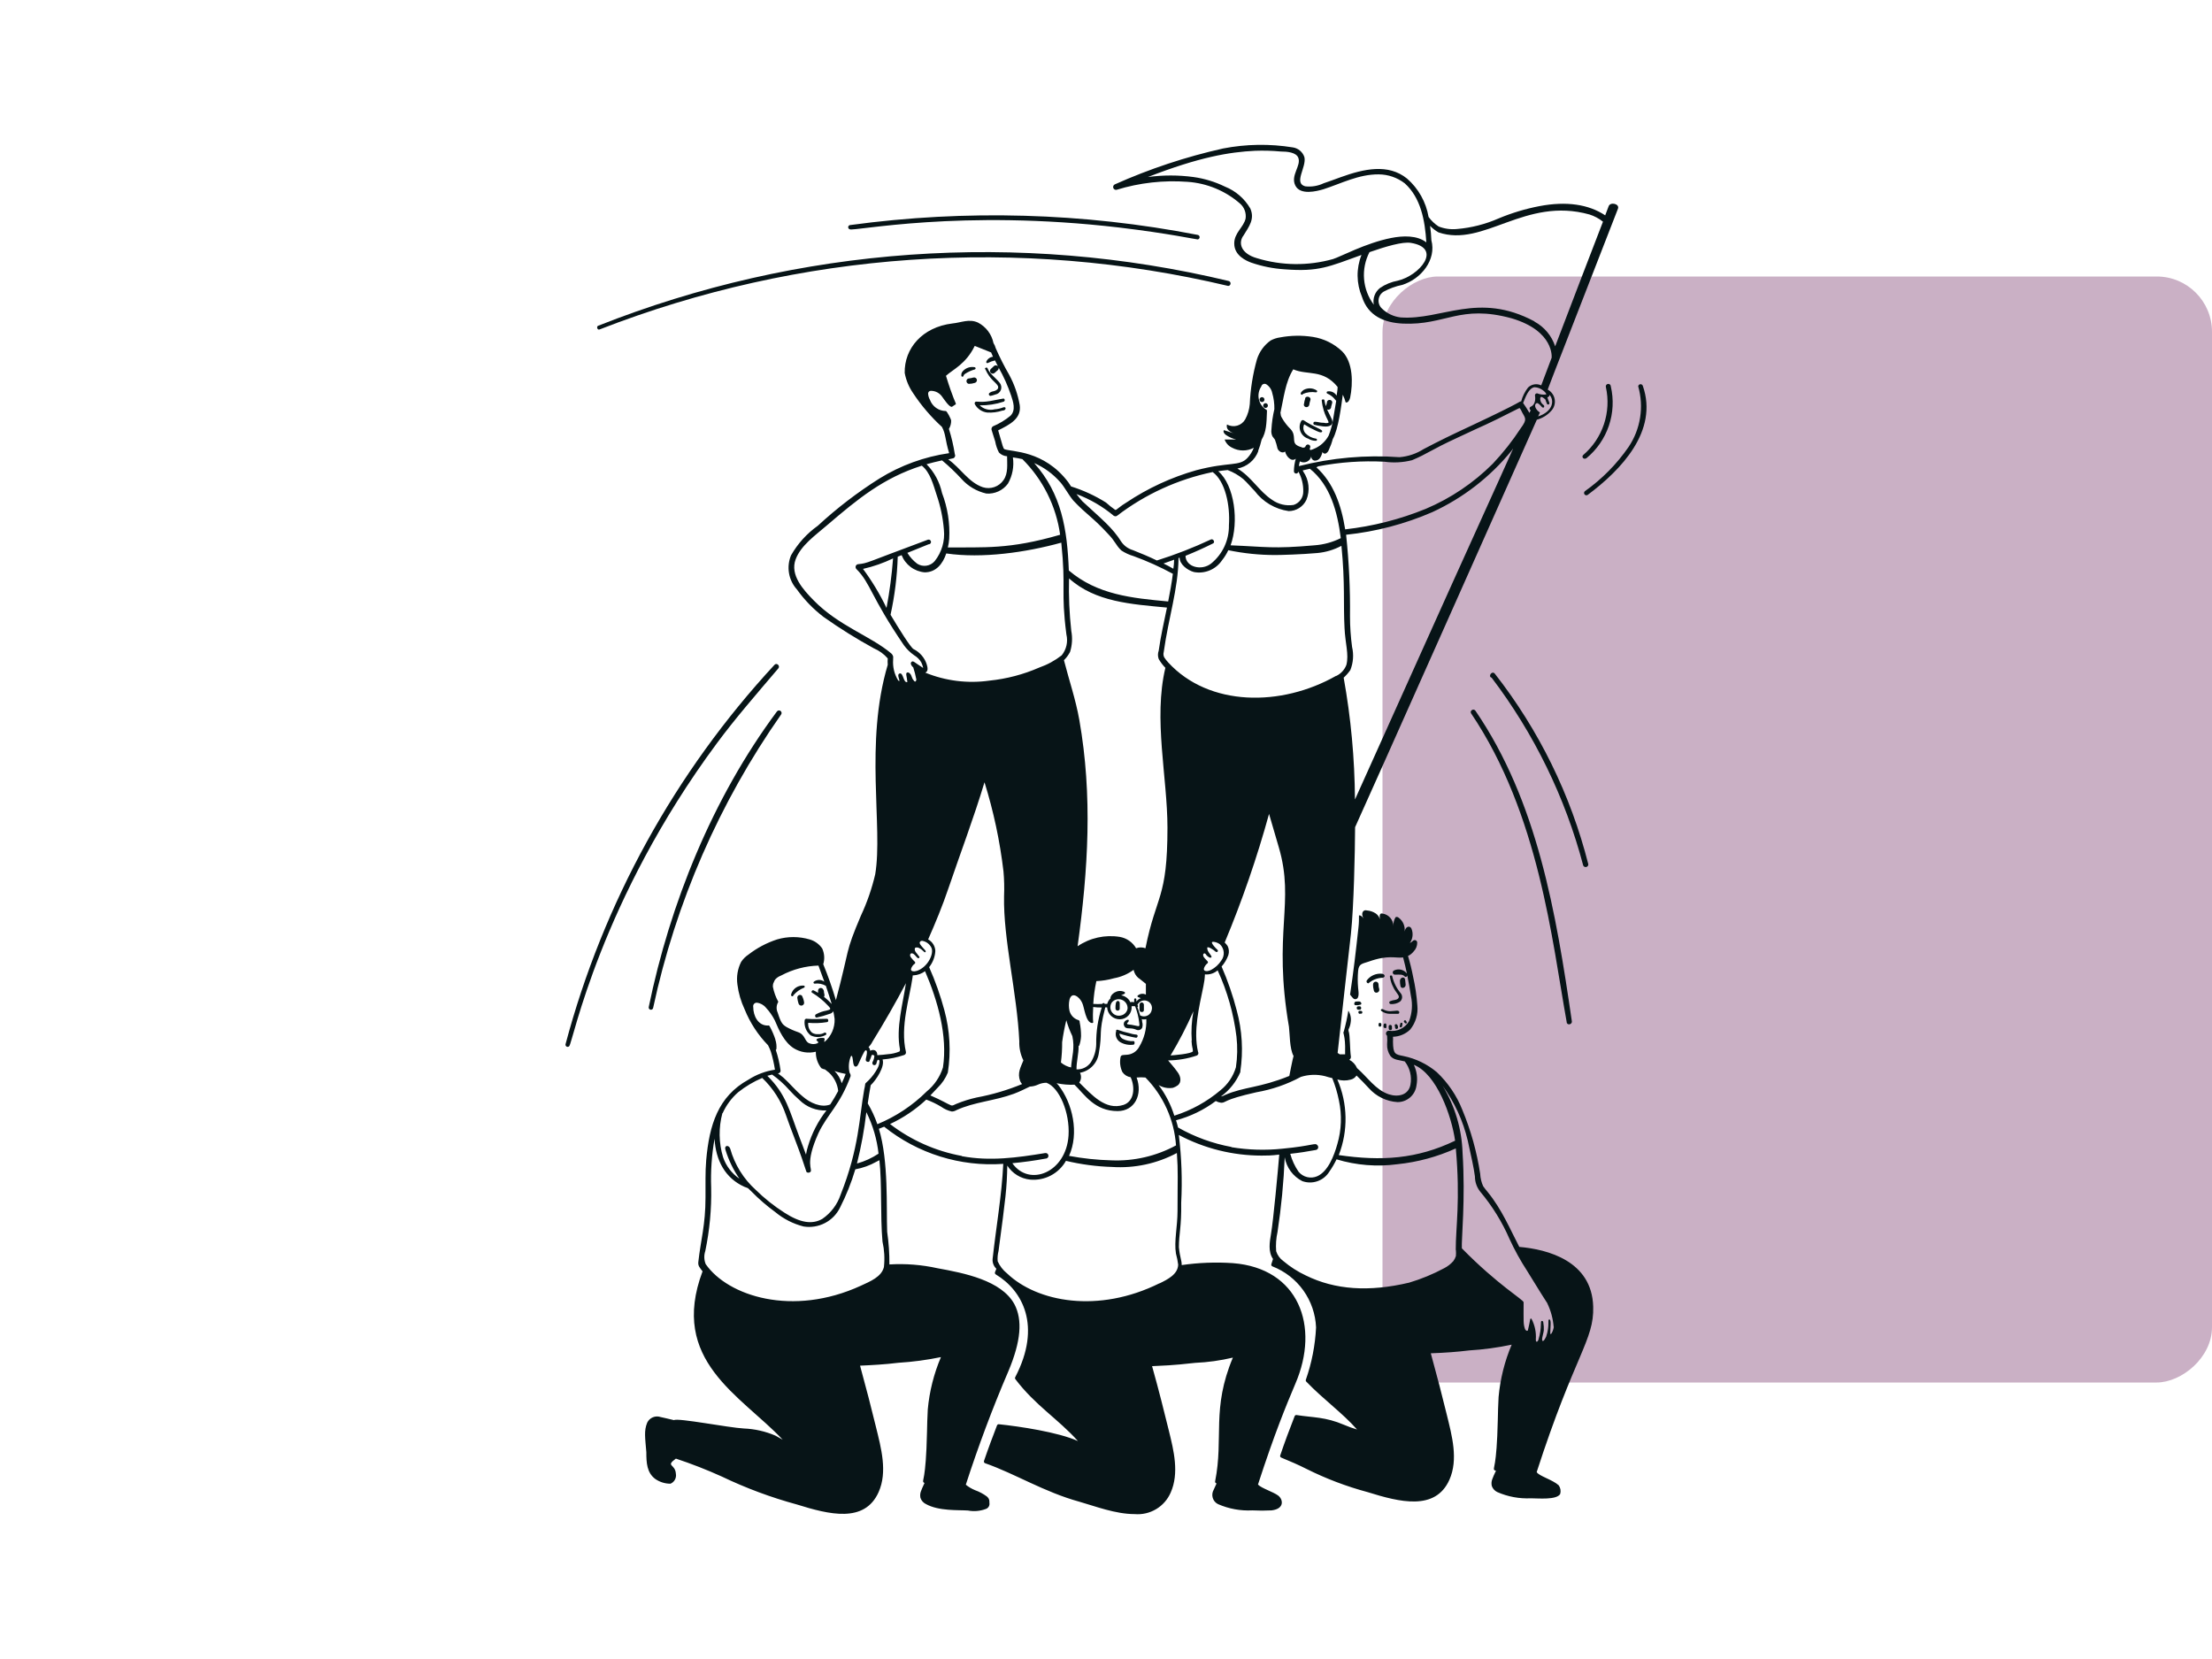
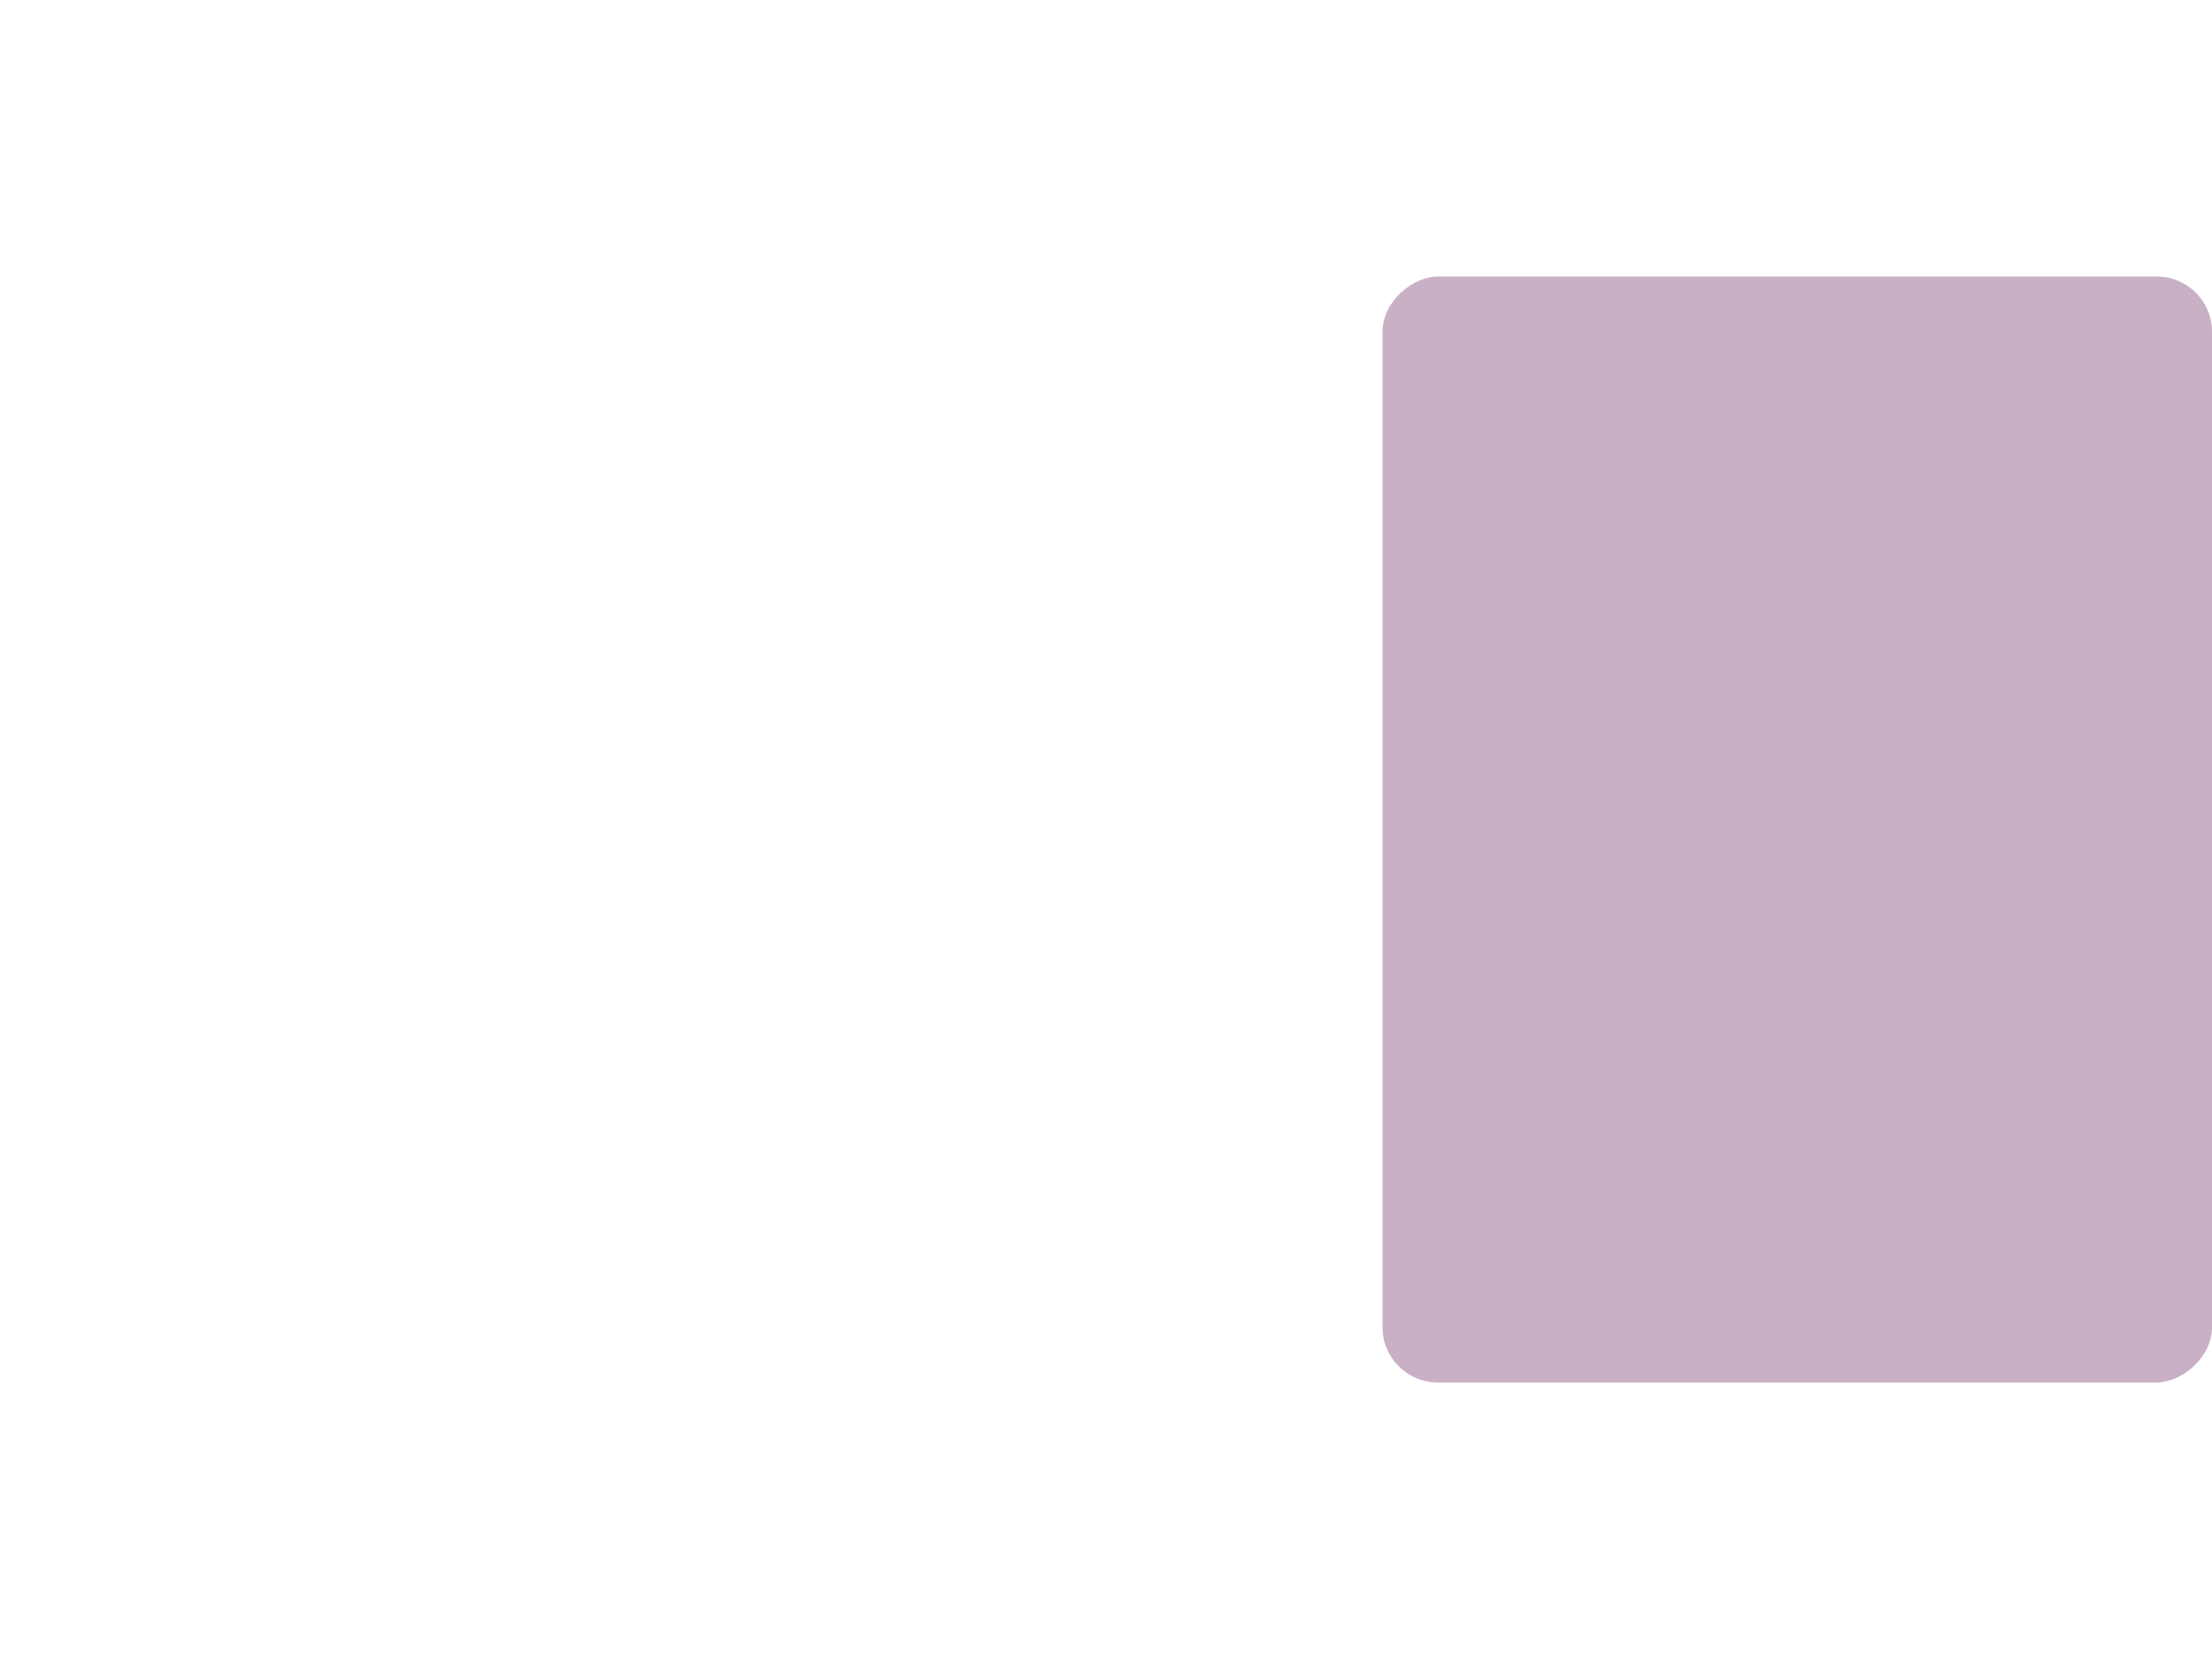
<svg xmlns="http://www.w3.org/2000/svg" width="800" height="600" viewBox="0 0 800 600" fill="none">
  <rect x="800" y="100" width="400" height="300" rx="20" transform="rotate(90 800 100)" fill="#CAB0C5" />
-   <path d="M494.301 354.601C494.243 354.706 494.214 354.825 494.215 354.945C494.216 355.066 494.248 355.184 494.308 355.289C494.368 355.393 494.454 355.48 494.558 355.542C494.661 355.604 494.779 355.638 494.899 355.641C496.252 354.45 497.963 353.746 499.761 353.639C501.087 353.639 501.087 352.443 499.943 352.183C498.873 352.047 497.785 352.199 496.794 352.624C495.802 353.049 494.941 353.732 494.301 354.601ZM502.985 362.037C502.841 362.037 502.702 362.094 502.599 362.196C502.497 362.299 502.439 362.438 502.439 362.583C502.439 362.727 502.497 362.866 502.599 362.969C502.702 363.071 502.841 363.129 502.985 363.129C504.172 363.226 505.356 362.914 506.339 362.245C506.774 361.872 507.042 361.342 507.086 360.772C507.13 360.202 506.946 359.637 506.573 359.203C505.106 357.445 504.065 355.371 503.531 353.145C503.531 352.677 502.621 352.651 502.673 353.145C502.95 355.188 503.737 357.128 504.961 358.787C505.533 359.671 506.287 360.347 505.689 361.075C505.091 361.803 503.999 361.543 502.985 362.037ZM496.589 356.005C496.568 356.796 496.674 357.586 496.901 358.345C497.239 359.541 499.111 359.021 498.825 357.721C498.643 357.176 498.555 356.605 498.565 356.031C498.569 355.769 498.468 355.516 498.285 355.328C498.102 355.14 497.853 355.033 497.59 355.03C497.461 355.028 497.332 355.052 497.211 355.1C497.091 355.148 496.981 355.219 496.888 355.31C496.7 355.493 496.593 355.743 496.589 356.005ZM508.185 354.341C508.029 353.067 506.495 353.405 506.313 354.601C506.304 355.264 506.365 355.926 506.495 356.577C506.677 357.851 508.523 357.305 508.367 356.031C508.315 355.563 508.263 354.965 508.185 354.341ZM500.151 365.001C499.761 364.741 499.007 365.209 499.657 365.677C500.521 366.302 501.556 366.647 502.621 366.665H505.715C505.805 366.631 505.884 366.576 505.947 366.504C506.009 366.432 506.053 366.346 506.073 366.253C506.094 366.16 506.091 366.063 506.065 365.972C506.039 365.88 505.99 365.797 505.923 365.729C505.455 365.339 505.351 365.573 502.803 365.729C501.871 365.722 500.957 365.471 500.151 365.001ZM498.591 370.201C498.58 370.426 498.58 370.651 498.591 370.877C498.591 371.475 499.579 371.423 499.579 370.877C499.61 370.661 499.61 370.442 499.579 370.227C499.345 369.863 498.799 369.837 498.591 370.201ZM501.399 370.617C501.399 369.889 500.307 370.045 500.385 370.851V371.527C500.385 371.683 501.347 372.125 501.425 371.527L501.399 370.617ZM503.349 370.981C503.295 370.883 503.216 370.802 503.12 370.745C503.024 370.689 502.915 370.659 502.803 370.659C502.692 370.659 502.583 370.689 502.487 370.745C502.391 370.802 502.311 370.883 502.257 370.981C502.215 371.326 502.215 371.675 502.257 372.021C502.257 372.697 503.427 372.749 503.427 372.021C503.427 371.293 503.401 371.111 503.349 370.981ZM504.597 371.865C504.66 371.978 504.761 372.064 504.883 372.11C505.004 372.155 505.137 372.156 505.259 372.113C505.381 372.069 505.483 371.983 505.547 371.871C505.612 371.759 505.635 371.628 505.611 371.501C505.615 371.312 505.58 371.125 505.509 370.95C505.437 370.776 505.33 370.618 505.195 370.487C505.13 370.442 505.054 370.414 504.976 370.403C504.897 370.393 504.817 370.4 504.742 370.425C504.666 370.45 504.598 370.492 504.541 370.548C504.485 370.604 504.442 370.672 504.415 370.747C504.415 371.215 504.571 371.319 504.571 371.449C504.528 371.586 504.537 371.734 504.597 371.865ZM506.443 370.201L506.287 370.955C506.234 371.032 506.21 371.127 506.221 371.221C506.232 371.314 506.276 371.401 506.346 371.465C506.416 371.528 506.507 371.564 506.601 371.566C506.695 371.568 506.787 371.535 506.859 371.475C507.093 371.293 507.093 371.085 507.223 370.357C507.244 370.253 507.223 370.146 507.164 370.058C507.106 369.97 507.015 369.909 506.911 369.889C506.808 369.868 506.701 369.889 506.613 369.948C506.525 370.006 506.464 370.097 506.443 370.201ZM507.743 369.525C507.84 369.72 507.983 369.89 508.159 370.019C508.627 370.357 509.069 370.019 508.549 369.291C508.534 369.238 508.508 369.188 508.474 369.145C508.44 369.102 508.397 369.066 508.349 369.04C508.3 369.013 508.247 368.997 508.193 368.99C508.138 368.984 508.082 368.989 508.029 369.005C507.977 369.02 507.927 369.046 507.884 369.08C507.841 369.114 507.805 369.157 507.779 369.205C507.752 369.254 507.735 369.307 507.729 369.361C507.723 369.416 507.728 369.472 507.743 369.525ZM492.091 362.401C491.571 362.089 491.623 362.219 490.401 362.219C489.777 362.219 489.465 363.545 490.271 363.545C490.858 363.604 491.451 363.542 492.013 363.363C492.533 363.259 492.351 362.609 492.091 362.401ZM491.883 365.157C492.429 365.157 492.429 364.039 491.883 363.961C491.337 363.883 490.843 363.961 490.739 364.221C490.662 364.43 490.662 364.661 490.739 364.871C490.999 365.339 491.545 365.157 491.883 365.157ZM492.013 366.613H492.299C492.845 366.613 492.897 365.599 492.143 365.599H491.701C490.999 365.599 491.207 366.951 492.013 366.613ZM471.239 142.467C472.705 141.838 474.319 141.639 475.893 141.895C475.986 141.914 476.082 141.9 476.165 141.854C476.247 141.808 476.31 141.733 476.342 141.644C476.374 141.555 476.372 141.458 476.337 141.37C476.303 141.282 476.237 141.21 476.153 141.167C475.471 140.732 474.685 140.486 473.877 140.454C473.069 140.422 472.266 140.605 471.551 140.985C471.25 141.178 470.978 141.414 470.745 141.687C469.861 142.597 471.057 143.143 471.239 142.467ZM480.391 152.919C479.9 153.068 479.375 153.068 478.883 152.919C477.167 152.919 476.829 152.555 475.555 152.529C475.404 152.529 475.258 152.589 475.151 152.696C475.044 152.803 474.983 152.949 474.983 153.101C474.983 153.252 475.044 153.398 475.151 153.505C475.258 153.612 475.404 153.673 475.555 153.673C476.142 153.844 476.742 153.965 477.349 154.037C478.649 154.271 480.755 154.557 481.613 153.517C482.471 152.477 481.275 150.917 479.949 148.083C480.082 148.145 480.225 148.18 480.372 148.183C480.518 148.187 480.663 148.16 480.798 148.103C480.933 148.047 481.055 147.963 481.155 147.856C481.255 147.749 481.332 147.623 481.379 147.485C481.405 147.156 481.475 146.832 481.587 146.523C481.667 146.331 481.719 146.13 481.743 145.925C482.289 144.703 480.313 144.027 479.923 145.353C479.917 145.675 479.846 145.993 479.715 146.289L479.507 146.913C479.291 146.224 479.126 145.52 479.013 144.807C479.013 144.261 477.947 144.391 478.025 144.807C478.571 150.319 481.015 152.529 480.391 152.919ZM472.019 144.261C471.825 144.816 471.694 145.392 471.629 145.977C471.135 147.277 473.111 147.823 473.501 146.471C473.579 145.896 473.71 145.331 473.891 144.781C474.411 143.377 472.019 142.935 472.019 144.261ZM473.137 158.639C473.973 159.156 474.937 159.427 475.919 159.419C476.023 159.419 476.122 159.377 476.195 159.304C476.268 159.231 476.309 159.132 476.309 159.029C476.309 158.925 476.268 158.826 476.195 158.753C476.122 158.68 476.023 158.639 475.919 158.639C474.462 158.421 473.118 157.726 472.097 156.663C471.721 156.23 471.48 155.695 471.406 155.126C471.332 154.557 471.428 153.979 471.681 153.465C472.922 154.278 474.227 154.991 475.581 155.597C476.387 155.961 477.895 156.819 478.181 156.065C478.467 155.311 475.581 154.713 471.499 152.009C471.422 151.964 471.336 151.936 471.247 151.927C471.157 151.917 471.067 151.926 470.982 151.953C470.897 151.98 470.818 152.024 470.75 152.083C470.682 152.141 470.628 152.214 470.589 152.295C470.27 152.867 470.082 153.503 470.04 154.158C469.999 154.812 470.104 155.467 470.348 156.075C470.592 156.683 470.97 157.229 471.452 157.673C471.935 158.116 472.511 158.446 473.137 158.639ZM404.965 364.559V362.817C404.965 361.855 403.795 361.595 403.561 362.817C403.454 363.417 403.41 364.027 403.431 364.637C403.417 364.75 403.428 364.864 403.463 364.973C403.498 365.081 403.556 365.181 403.634 365.264C403.711 365.348 403.806 365.413 403.912 365.456C404.017 365.499 404.131 365.519 404.245 365.513C404.359 365.507 404.47 365.476 404.571 365.423C404.671 365.37 404.759 365.295 404.828 365.204C404.897 365.113 404.944 365.008 404.968 364.896C404.992 364.785 404.991 364.67 404.965 364.559ZM413.701 363.337C413.689 363.127 413.6 362.929 413.452 362.78C413.303 362.632 413.105 362.543 412.895 362.531C412.688 362.543 412.494 362.633 412.349 362.782C412.205 362.931 412.122 363.129 412.115 363.337V365.235C412.109 365.347 412.128 365.459 412.172 365.563C412.217 365.667 412.284 365.759 412.37 365.832C412.455 365.905 412.557 365.957 412.666 365.984C412.775 366.011 412.89 366.013 412.999 365.989C413.727 365.989 413.701 365.391 413.701 365.079V363.337ZM405.199 376.935C406.644 377.748 408.317 378.059 409.957 377.819C410.477 377.819 410.451 376.389 409.957 376.545C408.607 376.617 407.261 376.33 406.057 375.713C405.712 375.526 405.42 375.253 405.211 374.92C405.001 374.588 404.881 374.207 404.861 373.815C406.839 374.472 408.864 374.976 410.919 375.323C411.387 375.323 412.011 374.075 410.503 374.127C409.911 374.057 409.327 373.926 408.761 373.737C407.199 373.4 405.661 372.957 404.159 372.411C403.899 372.411 403.561 372.411 403.665 372.957C403.435 373.695 403.461 374.491 403.74 375.213C404.018 375.935 404.533 376.542 405.199 376.935ZM348.493 135.811C348.805 135.421 348.493 135.577 349.013 135.213C350.109 134.491 351.311 133.947 352.575 133.601C352.655 133.571 352.724 133.518 352.772 133.448C352.821 133.378 352.847 133.295 352.847 133.211C352.847 133.126 352.821 133.043 352.772 132.973C352.724 132.903 352.655 132.85 352.575 132.821C351.792 132.654 350.979 132.696 350.217 132.943C349.455 133.189 348.771 133.631 348.233 134.225C347.955 134.512 347.766 134.873 347.687 135.265V135.967C347.722 136.059 347.788 136.136 347.874 136.185C347.96 136.233 348.06 136.249 348.157 136.231C348.253 136.212 348.341 136.159 348.402 136.082C348.464 136.005 348.496 135.909 348.493 135.811ZM356.397 133.601C358.087 137.345 359.985 138.047 360.895 139.555C361.007 139.773 361.042 140.022 360.995 140.263C360.948 140.503 360.821 140.721 360.635 140.881C360.255 141.2 359.798 141.415 359.309 141.505C358.746 141.587 358.216 141.821 357.775 142.181C357.698 142.27 357.649 142.38 357.634 142.497C357.619 142.615 357.64 142.734 357.693 142.839C357.746 142.945 357.829 143.033 357.931 143.091C358.034 143.15 358.152 143.177 358.269 143.169C358.503 143.169 359.491 142.857 359.985 142.675C360.428 142.599 360.844 142.409 361.192 142.125C361.54 141.84 361.808 141.47 361.97 141.051C362.133 140.632 362.184 140.178 362.118 139.734C362.053 139.289 361.874 138.869 361.597 138.515C360.141 136.617 357.983 135.343 357.125 133.133C356.917 132.639 355.799 133.185 356.397 133.601ZM352.055 136.539C351.562 136.682 351.058 136.787 350.547 136.851C350.412 136.843 350.277 136.864 350.151 136.912C350.024 136.961 349.909 137.035 349.814 137.131C349.718 137.227 349.644 137.341 349.595 137.468C349.547 137.594 349.526 137.729 349.533 137.865C349.54 138.092 349.624 138.311 349.77 138.485C349.916 138.66 350.117 138.78 350.339 138.827C351.108 138.831 351.873 138.708 352.601 138.463C352.845 138.384 353.051 138.219 353.181 137.999C353.31 137.778 353.354 137.517 353.303 137.267C353.23 137.007 353.059 136.786 352.827 136.65C352.594 136.515 352.317 136.475 352.055 136.539ZM352.575 145.535C352.519 145.638 352.489 145.754 352.489 145.873C352.489 145.991 352.519 146.107 352.575 146.211C353.029 147.029 353.671 147.727 354.449 148.247C355.227 148.767 356.118 149.094 357.047 149.201C358.896 149.316 360.749 149.078 362.507 148.499C363.833 148.499 363.937 147.355 363.339 147.277H362.975C361.94 147.701 360.842 147.956 359.725 148.031C358.777 148.278 357.781 148.276 356.834 148.025C355.886 147.775 355.02 147.284 354.317 146.601C357.249 146.648 360.167 146.2 362.949 145.275C363.072 145.237 363.179 145.161 363.256 145.058C363.332 144.955 363.373 144.831 363.373 144.703C363.373 144.574 363.332 144.45 363.256 144.347C363.179 144.244 363.072 144.168 362.949 144.131C362.611 144.131 361.207 144.495 358.087 145.041C353.797 145.769 353.043 144.807 352.575 145.535ZM286.951 359.931C287.997 358.725 289.317 357.789 290.799 357.201C290.873 357.172 290.936 357.122 290.981 357.057C291.026 356.992 291.049 356.915 291.049 356.837C291.049 356.758 291.026 356.681 290.981 356.616C290.936 356.551 290.873 356.501 290.799 356.473C289.8 356.353 288.791 356.587 287.946 357.133C287.101 357.679 286.473 358.503 286.171 359.463C285.833 360.451 286.899 360.555 286.951 359.931ZM290.019 360.087C289.875 359.951 289.694 359.861 289.498 359.83C289.302 359.798 289.102 359.827 288.922 359.911C288.743 359.995 288.593 360.131 288.492 360.301C288.391 360.472 288.343 360.669 288.355 360.867C288.435 361.564 288.583 362.252 288.797 362.921C288.866 363.186 289.038 363.413 289.274 363.552C289.511 363.691 289.793 363.731 290.058 363.662C290.324 363.593 290.551 363.421 290.69 363.185C290.829 362.948 290.868 362.666 290.799 362.401C290.663 361.593 290.399 360.812 290.019 360.087ZM293.191 374.465C294.056 374.888 295.012 375.091 295.974 375.054C296.936 375.018 297.873 374.744 298.703 374.257C299.119 373.971 298.703 373.243 298.131 373.503C297.457 373.901 296.676 374.082 295.895 374.023C295.131 374.087 294.365 373.905 293.711 373.503C293.204 373.063 292.811 372.507 292.566 371.882C292.321 371.257 292.233 370.582 292.307 369.915C294.545 370.115 296.798 370.037 299.015 369.681C299.795 369.681 299.665 368.381 299.015 368.459C297.143 368.459 294.153 368.693 291.865 368.459C291.782 368.431 291.693 368.42 291.606 368.427C291.518 368.435 291.432 368.46 291.355 368.501C291.277 368.542 291.208 368.599 291.153 368.668C291.098 368.736 291.057 368.816 291.033 368.901C290.877 369.936 290.994 370.994 291.372 371.97C291.751 372.946 292.378 373.806 293.191 374.465ZM216.855 119.145C289.283 90.944 368.578 85.458 444.199 103.415C444.418 103.402 444.624 103.311 444.78 103.159C444.937 103.006 445.034 102.803 445.053 102.585C445.072 102.367 445.012 102.15 444.884 101.973C444.756 101.796 444.568 101.671 444.355 101.621C368.511 83.446 288.907 89.094 216.387 117.793C215.607 118.001 215.997 119.509 216.855 119.145ZM307.335 82.927C308.973 83.733 347.141 75.517 404.887 82.303C422.697 84.435 432.551 86.593 433.175 86.593C433.368 86.558 433.542 86.457 433.667 86.308C433.792 86.158 433.861 85.969 433.861 85.774C433.861 85.578 433.792 85.389 433.667 85.24C433.542 85.09 433.368 84.989 433.175 84.955C391.764 76.92 349.317 75.717 307.517 81.393C307.329 81.397 307.149 81.469 307.01 81.595C306.871 81.721 306.782 81.894 306.76 82.081C306.738 82.267 306.784 82.456 306.89 82.611C306.995 82.767 307.154 82.879 307.335 82.927ZM573.731 165.737C577.485 162.66 580.302 158.594 581.864 153.999C583.426 149.404 583.671 144.464 582.571 139.737C582.57 139.604 582.54 139.474 582.483 139.355C582.427 139.235 582.345 139.13 582.243 139.045C582.141 138.961 582.023 138.9 581.895 138.866C581.767 138.832 581.633 138.826 581.503 138.849C581.373 138.872 581.25 138.923 581.141 138.999C581.033 139.074 580.942 139.173 580.876 139.287C580.809 139.401 580.768 139.528 580.756 139.66C580.743 139.791 580.759 139.924 580.803 140.049C581.777 144.496 581.528 149.125 580.081 153.442C578.634 157.759 576.045 161.604 572.587 164.567C571.937 165.139 572.561 166.335 573.731 165.737ZM594.141 139.529C594.078 139.344 593.954 139.187 593.79 139.083C593.625 138.979 593.43 138.933 593.237 138.954C593.043 138.976 592.862 139.062 592.724 139.199C592.587 139.337 592.499 139.517 592.477 139.711C593.527 143.402 593.759 147.277 593.157 151.067C592.556 154.857 591.135 158.47 588.993 161.655C584.71 167.852 579.378 173.255 573.237 177.619C573.058 177.75 572.938 177.946 572.904 178.166C572.87 178.385 572.924 178.609 573.055 178.789C573.186 178.968 573.383 179.088 573.603 179.122C573.822 179.156 574.046 179.102 574.225 178.971C586.263 170.001 599.861 155.857 594.141 139.529ZM281.491 241.735C282.271 240.825 280.919 239.551 280.113 240.435C244.111 279.333 218.164 326.443 204.531 377.663C204.495 377.832 204.515 378.009 204.59 378.165C204.665 378.321 204.79 378.448 204.945 378.526C205.1 378.603 205.276 378.627 205.446 378.593C205.616 378.559 205.77 378.47 205.883 378.339C207.131 377.143 217.089 325.689 259.339 268.723C265.839 259.935 273.327 251.329 281.491 241.735ZM280.971 257.335C257.571 288.795 242.283 326.937 234.613 364.273C234.6 364.378 234.607 364.486 234.635 364.589C234.663 364.692 234.711 364.788 234.776 364.873C234.841 364.957 234.922 365.028 235.015 365.081C235.107 365.135 235.21 365.169 235.315 365.183C235.421 365.196 235.529 365.189 235.632 365.161C235.735 365.133 235.831 365.085 235.916 365.02C236.086 364.888 236.198 364.694 236.225 364.481C244.399 326.38 260.137 290.308 282.505 258.401C282.647 258.197 282.702 257.946 282.658 257.702C282.614 257.458 282.475 257.242 282.271 257.101C282.068 256.959 281.817 256.904 281.573 256.948C281.329 256.992 281.113 257.131 280.971 257.335ZM533.613 257.049C532.911 256.061 531.429 257.049 532.053 258.011C556.649 294.541 561.303 340.197 566.607 369.603C566.607 370.929 568.661 370.643 568.479 369.343C562.733 329.875 555.999 289.809 533.613 257.049ZM574.433 312.559C568.087 287.489 556.574 264.022 540.633 243.659C539.593 242.359 538.033 244.699 539.463 245.089C554.841 265.341 566.095 288.414 572.587 313.001C572.676 313.211 572.836 313.382 573.04 313.485C573.243 313.588 573.476 313.615 573.698 313.562C573.92 313.509 574.115 313.379 574.25 313.195C574.385 313.012 574.45 312.786 574.433 312.559ZM456.393 145.405C456.57 145.41 456.745 145.362 456.894 145.266C457.043 145.171 457.161 145.034 457.231 144.871C457.301 144.708 457.321 144.529 457.287 144.355C457.254 144.181 457.169 144.021 457.044 143.896C456.919 143.771 456.759 143.686 456.585 143.653C456.411 143.619 456.232 143.639 456.069 143.709C455.906 143.779 455.769 143.897 455.674 144.046C455.578 144.195 455.53 144.37 455.535 144.547C455.542 144.772 455.634 144.987 455.794 145.146C455.954 145.306 456.168 145.398 456.393 145.405Z" fill="#071417" />
-   <path d="M456.836 146.678C456.836 146.906 456.926 147.124 457.087 147.285C457.248 147.446 457.466 147.536 457.694 147.536C457.921 147.536 458.14 147.446 458.301 147.285C458.462 147.124 458.552 146.906 458.552 146.678C458.552 146.451 458.462 146.233 458.301 146.072C458.14 145.911 457.921 145.82 457.694 145.82C457.466 145.82 457.248 145.911 457.087 146.072C456.926 146.233 456.836 146.451 456.836 146.678Z" fill="#071417" />
-   <path d="M549.473 450.956C546.275 444.82 543.103 437.255 538.007 431.067C537.435 430.365 536.811 429.611 536.395 428.987C535.764 427.575 535.403 426.059 535.329 424.514C534.116 416.559 531.942 408.78 528.855 401.348C526.812 396.194 523.661 391.552 519.625 387.75C516.152 384.834 512.005 382.832 507.561 381.926C504.571 381.328 503.843 381.276 503.791 376.726C503.832 376.138 503.832 375.547 503.791 374.959C506.116 374.908 508.337 373.979 510.005 372.359C511.989 369.913 512.924 366.781 512.605 363.649C512.359 360.148 511.846 356.671 511.071 353.249C510.585 350.714 509.969 348.206 509.225 345.734C510.016 345.361 510.711 344.809 511.253 344.122C511.679 343.692 512.014 343.18 512.237 342.617C512.461 342.054 512.568 341.452 512.553 340.846C512.541 340.674 512.481 340.509 512.378 340.37C512.276 340.231 512.137 340.124 511.976 340.061C511.815 339.998 511.64 339.983 511.47 340.016C511.301 340.049 511.144 340.13 511.019 340.249C510.698 340.582 510.319 340.855 509.901 341.054C510.426 340.306 510.754 339.437 510.854 338.528C510.954 337.619 510.823 336.699 510.473 335.854C509.953 334.684 508.367 334.919 508.003 336.895C508.115 335.94 507.973 334.972 507.589 334.09C507.205 333.209 506.594 332.445 505.819 331.877C505.673 331.745 505.491 331.66 505.297 331.632C505.102 331.604 504.904 331.635 504.727 331.72C504.154 332.686 503.874 333.797 503.921 334.918C503.923 333.837 503.539 332.79 502.838 331.966C502.138 331.141 501.167 330.594 500.099 330.42C498.825 330.056 498.929 331.33 499.059 332.5C498.838 331.648 498.322 330.902 497.603 330.395C496.642 329.752 495.532 329.367 494.379 329.276C493.131 328.886 492.013 330.083 493.105 332.163C492.273 330.837 491.493 331.07 491.493 331.07C491.493 332.5 491.493 333.826 491.311 335.36C490.453 343.316 489.465 351.896 488.269 359.722C489.075 360.684 489.543 361.516 490.271 361.36C491.883 361.178 491.233 358.188 491.181 357.278C490.999 355.255 490.999 353.218 491.181 351.195C491.415 348.595 492.507 348.594 494.899 347.814C502.179 345.214 504.545 346.619 507.457 346.281C507.977 348.205 508.419 350.154 508.835 352.104C508.296 351.386 507.517 350.883 506.64 350.688C505.763 350.493 504.845 350.617 504.051 351.038C503.9 351.143 503.79 351.296 503.738 351.472C503.686 351.648 503.696 351.837 503.765 352.007C503.835 352.176 503.961 352.317 504.121 352.406C504.282 352.495 504.468 352.526 504.649 352.495C506.261 352.495 507.249 352.286 508.055 353.17C508.141 353.242 508.248 353.284 508.359 353.293C508.471 353.302 508.582 353.276 508.679 353.22C508.775 353.163 508.852 353.078 508.899 352.976C508.945 352.874 508.959 352.761 508.939 352.65C509.459 355.25 509.927 357.85 510.291 360.268C510.944 363.287 510.709 366.429 509.615 369.317C508.897 370.558 507.819 371.554 506.525 372.171C505.23 372.788 503.778 372.999 502.361 372.774C502.141 372.754 501.921 372.807 501.734 372.923C501.546 373.039 501.402 373.214 501.323 373.419C501.243 373.625 501.233 373.851 501.294 374.063C501.355 374.275 501.483 374.462 501.659 374.595C501.745 375.65 501.745 376.711 501.659 377.767C501.612 379.236 502.03 380.683 502.855 381.9C504.077 383.434 506.027 383.33 508.055 383.876C508.974 385.055 509.633 386.416 509.987 387.868C510.341 389.32 510.383 390.831 510.109 392.3C509.433 395.966 505.819 396.902 502.309 395.784C497.447 394.146 494.691 389.675 490.791 386.295C490.234 384.993 489.241 383.927 487.983 383.278C488.173 383.176 488.33 383.021 488.436 382.832C488.542 382.643 488.592 382.429 488.581 382.212C488.165 379.612 488.321 374.413 487.723 372.853C487.684 372.664 487.684 372.469 487.723 372.281C488.133 371.466 488.397 370.586 488.503 369.681C488.73 368.227 488.426 366.741 487.645 365.495C487.248 368.038 486.701 370.555 486.007 373.034C485.461 373.736 486.657 374.048 486.475 380.523V381.303H484.525L483.771 380.809C483.927 378.885 488.581 337.727 488.581 337.727C489.647 327.665 490.037 308.268 490.089 299.168C490.999 297.4 554.543 154.738 555.817 151.8C557.821 151.255 559.626 150.145 561.017 148.602C561.53 148.056 561.911 147.399 562.13 146.682C562.35 145.966 562.403 145.208 562.285 144.468C562.167 143.728 561.882 143.024 561.45 142.412C561.018 141.799 560.452 141.293 559.795 140.932C559.795 140.672 557.741 145.846 585.145 75.516C585.873 73.697 582.389 72.916 581.791 74.581L580.543 77.882C574.537 73.904 566.555 72.683 556.727 74.555C551.674 75.528 546.734 77.018 541.985 79.001C537.221 81.094 532.143 82.385 526.957 82.823C524.698 83.051 522.416 82.739 520.301 81.912C518.883 80.996 517.649 79.823 516.661 78.454C515.743 73.064 512.987 68.158 508.861 64.57C502.049 59.084 493.261 61.06 484.889 64.076C482.705 64.856 480.781 65.611 478.701 66.287C476.621 67.274 474.305 67.653 472.019 67.379C467.755 66.183 472.565 60.489 471.759 56.849C471.462 55.931 470.915 55.115 470.18 54.491C469.446 53.866 468.552 53.458 467.599 53.312C459.218 51.953 450.662 52.085 442.327 53.703C428.864 56.713 415.738 61.069 403.145 66.703C402.924 66.816 402.752 67.005 402.658 67.235C402.564 67.465 402.556 67.721 402.634 67.956C402.713 68.192 402.873 68.391 403.086 68.519C403.299 68.647 403.55 68.694 403.795 68.653C412.128 66.089 420.867 65.111 429.561 65.766C436.522 66.261 443.136 68.998 448.411 73.567C449.19 74.227 449.789 75.075 450.153 76.029C450.516 76.984 450.633 78.015 450.491 79.026C449.789 82.198 446.331 84.227 446.383 88.1C446.383 92.546 450.959 94.392 452.467 94.965C456.418 96.335 460.538 97.157 464.713 97.409C476.933 98.344 480.573 96.472 492.403 92.209C490.46 97.087 490.526 102.536 492.585 107.366C494.769 114.23 500.567 116.726 507.431 117.038C522.797 117.714 527.997 110.018 546.665 115.114C562.265 119.716 561.173 129.388 561.173 129.388L557.403 139.372C556.62 138.997 555.74 138.873 554.883 139.018C554.027 139.162 553.236 139.567 552.619 140.178C551.479 141.666 550.64 143.362 550.149 145.17C549.317 145.17 551.735 144.754 531.949 154.036C524.643 157.442 520.951 159.236 514.893 162.408C512.263 164.082 509.264 165.09 506.157 165.346C493.929 164.464 481.639 165.552 469.757 168.57C469.836 167.99 469.957 167.417 470.121 166.854C470.504 167.073 470.933 167.198 471.373 167.219C471.814 167.241 472.253 167.158 472.656 166.978C473.058 166.799 473.413 166.527 473.69 166.184C473.968 165.842 474.162 165.439 474.255 165.008C474.21 165.376 474.31 165.747 474.533 166.043C474.756 166.339 475.085 166.537 475.451 166.594C475.847 166.617 476.242 166.532 476.595 166.349C476.947 166.166 477.243 165.892 477.453 165.554C477.858 164.91 478.14 164.196 478.285 163.448C478.368 163.677 478.536 163.865 478.754 163.971C478.973 164.078 479.224 164.096 479.455 164.02C479.975 163.752 480.375 163.297 480.573 162.746C481.169 161.484 481.647 160.17 482.003 158.82C484.135 155.05 485.097 146.548 485.643 142.752C486.081 143.643 486.43 144.575 486.683 145.534C487.515 145.794 488.087 144.702 488.295 143.844C489.361 138.644 489.413 131.026 485.383 127.048C482.472 124.286 478.791 122.473 474.827 121.848C470.885 121.233 466.867 121.294 462.945 122.03C461.751 122.193 460.597 122.572 459.539 123.148C457.198 124.813 455.464 127.196 454.599 129.934C453.108 135.224 452.235 140.668 451.999 146.158C451.833 148.08 451.276 149.947 450.361 151.644C449.732 152.767 448.684 153.594 447.446 153.945C446.208 154.296 444.881 154.142 443.757 153.516C443.643 153.892 443.638 154.292 443.744 154.67C443.85 155.048 444.062 155.387 444.355 155.648C444.955 156.16 445.654 156.541 446.409 156.766L442.639 155.57C442.223 156.194 442.873 157 443.497 157.39C444.584 158.115 445.79 158.643 447.059 158.95H442.899C443.134 159.608 443.499 160.212 443.973 160.726C444.446 161.24 445.018 161.653 445.655 161.94C446.855 162.582 448.194 162.918 449.555 162.918C450.916 162.918 452.255 162.582 453.455 161.94C452.937 163.285 452.17 164.52 451.193 165.58C448.177 168.83 444.745 166.88 432.603 170.078C423.63 172.628 415.111 176.567 407.357 181.752C406.37 182.349 405.424 183.009 404.523 183.728C403.977 184.17 403.535 184.534 403.327 184.404C402.161 183.594 401.05 182.708 399.999 181.752C396.058 179.27 391.81 177.312 387.363 175.928L386.349 174.394C377.535 162.746 365.887 163.474 363.287 162.46C362.793 162.174 362.767 161.706 360.999 155.648C365.211 153.542 369.475 151.41 368.799 146.522C368.133 142.693 366.851 138.996 365.003 135.576C363.195 132.455 361.563 129.234 360.115 125.93C359.947 125.276 359.675 124.653 359.309 124.084C358.987 122.511 358.319 121.03 357.352 119.748C356.384 118.466 355.143 117.416 353.719 116.674C350.521 115.192 347.635 116.674 344.437 116.986C333.517 118.312 327.017 126.06 327.199 134.874C327.688 137.517 328.734 140.025 330.267 142.232C333.221 146.7 336.714 150.787 340.667 154.4C342.123 157.156 341.707 158.638 343.267 163.89C334.318 165.18 325.732 168.304 318.047 173.068C310.113 178.069 302.655 183.787 295.765 190.15C291.803 192.968 288.503 196.614 286.093 200.836C285.239 202.879 284.984 205.122 285.357 207.304C285.73 209.486 286.716 211.517 288.199 213.16C290.902 216.94 294.153 220.296 297.845 223.118C303.688 227.253 309.765 231.047 316.045 234.48C317.973 235.295 319.69 236.54 321.063 238.12C320.998 238.89 320.998 239.665 321.063 240.434C312.613 268.8 319.399 299.012 316.539 316.172C315.336 321.35 313.593 326.387 311.339 331.2C305.411 345.188 307.543 342.146 302.317 361.724C301.01 357.317 299.483 352.979 297.741 348.724C298.316 346.834 298.178 344.799 297.351 343.004C296.258 341.426 294.649 340.277 292.801 339.754C288.965 338.625 284.885 338.625 281.049 339.754C277.289 340.976 273.77 342.841 270.649 345.267C269.62 345.954 268.736 346.837 268.049 347.867C266.764 350.401 266.291 353.27 266.697 356.082C267.092 359.181 267.97 362.199 269.297 365.027C271.252 369.869 274.131 374.284 277.773 378.026C278.164 378.774 278.503 379.547 278.787 380.34C279.437 382.477 279.932 384.658 280.269 386.867C276.851 387.379 273.582 388.611 270.675 390.481C259.651 396.539 256.531 406.965 255.413 419.523C255.023 424.021 255.205 428.31 255.153 433.068C255.153 443.13 253.437 448.382 252.553 456.468C252.423 457.794 252.995 458.367 254.087 459.797C241.919 492.141 267.997 504.673 283.077 520.689C282.193 520.169 281.309 519.675 280.477 519.233C276.856 517.671 272.978 516.79 269.037 516.633C263.525 516.347 245.065 512.707 243.765 513.617C241.165 512.967 240.801 512.94 238.929 512.498C238.011 512.18 237.008 512.21 236.111 512.584C235.214 512.958 234.486 513.65 234.067 514.526C232.845 517.49 233.339 520.013 233.755 525.187C233.755 529.009 233.937 532.597 236.953 534.859C238.573 536 240.509 536.609 242.491 536.601C243.179 536.311 243.748 535.794 244.103 535.137C244.457 534.48 244.577 533.721 244.441 532.987C244.207 529.347 240.541 530.386 244.441 527.526C250.08 529.392 255.617 531.553 261.029 534.001C269.761 538.188 278.855 541.573 288.199 544.115C299.873 547.755 312.691 550.979 317.761 539.643C321.037 532.311 318.697 523.782 316.773 515.956C315.187 509.404 313.263 501.995 311.053 493.909C315.239 493.727 320.101 493.466 324.911 492.868C330.084 492.551 335.228 491.864 340.303 490.815C337.745 496.83 336.14 503.207 335.545 509.717C335.389 512.499 335.311 515.332 335.259 518.062C334.869 535.742 333.387 535.301 333.985 536.081C334.029 536.145 334.087 536.2 334.155 536.24C334.222 536.28 334.297 536.306 334.375 536.315C333.023 539.305 332.581 540.033 332.893 541.723C333.056 542.209 333.314 542.657 333.654 543.041C333.993 543.425 334.407 543.737 334.869 543.959C339.523 546.559 346.725 546.064 350.079 546.298C352.229 546.706 354.45 546.517 356.501 545.753C356.958 545.608 357.346 545.3 357.591 544.888C357.836 544.475 357.92 543.987 357.827 543.517C357.853 543.379 357.853 543.238 357.827 543.101C357.827 542.217 357.489 541.749 356.891 541.203C355.586 540.248 354.15 539.486 352.627 538.94C351.428 538.446 350.307 537.781 349.299 536.965C353.771 523.159 358.919 509.379 364.665 495.989C369.267 485.095 369.865 477.372 366.875 471.678C362.169 463.046 348.675 460.42 339.081 458.678C333.367 457.412 327.504 456.948 321.661 457.301C321.694 453.351 321.425 449.405 320.855 445.497C320.517 436.449 321.427 420.017 317.865 408.239L319.763 407.484C331.921 417.227 347.305 422.026 362.845 420.926C362.299 432.418 360.245 443.833 358.997 455.247C358.929 455.912 359.015 456.585 359.25 457.212C359.484 457.839 359.86 458.403 360.349 458.861L359.855 460.109C359.802 460.255 359.802 460.416 359.854 460.562C359.906 460.709 360.008 460.834 360.141 460.915C369.839 466.739 376.807 479.556 367.187 498.042C367.123 498.148 367.089 498.27 367.089 498.393C367.089 498.517 367.123 498.639 367.187 498.745C374.415 508.313 382.605 513.097 389.859 521.183C382.761 517.959 368.591 515.852 361.259 515.098C361.116 515.083 360.972 515.116 360.85 515.191C360.728 515.267 360.634 515.38 360.583 515.515C359.023 519.571 357.385 523.913 355.877 528.359C355.818 528.521 355.827 528.699 355.9 528.855C355.973 529.011 356.105 529.132 356.267 529.19C367.083 532.96 377.561 539.59 390.405 543.126C395.995 544.712 403.405 547.598 410.399 547.598C413.11 547.822 415.822 547.189 418.154 545.79C420.486 544.39 422.32 542.295 423.399 539.798C426.519 532.778 424.517 524.64 422.749 517.49C420.981 510.34 419.213 503.164 416.665 494.09C426.337 493.7 428.443 493.233 432.265 492.895C436.856 492.695 441.418 492.059 445.889 490.997C438.089 509.535 442.613 519.96 439.467 535.743C439.448 535.826 439.447 535.913 439.463 535.998C439.48 536.082 439.513 536.162 439.562 536.233C439.611 536.304 439.674 536.364 439.747 536.409C439.82 536.455 439.902 536.484 439.987 536.497C439.493 537.589 439.051 538.524 438.947 538.784C438.691 539.224 438.528 539.712 438.468 540.218C438.409 540.723 438.453 541.235 438.599 541.723C438.746 542.21 438.99 542.663 439.319 543.052C439.647 543.441 440.051 543.758 440.507 543.984C444.409 545.693 448.655 546.468 452.909 546.247C455.239 546.369 457.573 546.369 459.903 546.247C464.661 545.675 464.063 542.242 462.269 540.89C460.475 539.538 456.289 538.29 454.963 536.912C460.943 518.504 465.155 508.312 468.457 500.512C477.531 479.53 469.601 458.679 445.915 456.833C439.728 456.411 433.514 456.646 427.377 457.534C427.377 455.662 426.779 455.091 426.363 451.087C426.363 446.199 427.325 443.833 427.195 434.967C427.626 426.793 427.338 418.598 426.337 410.475C435.553 415.369 445.828 417.931 456.263 417.937C458.187 417.937 459.825 417.937 462.659 417.573C462.217 423.085 460.501 441.493 459.695 446.173C459.175 449.215 458.577 452.673 460.397 455.325C460.189 455.923 459.981 456.547 459.799 457.197C459.748 457.355 459.761 457.527 459.833 457.677C459.906 457.827 460.033 457.944 460.189 458.003C464.681 459.748 468.567 462.766 471.37 466.687C474.174 470.608 475.772 475.261 475.971 480.076C475.657 486.531 474.414 492.906 472.279 499.004C472.239 499.12 472.232 499.245 472.259 499.365C472.287 499.485 472.348 499.594 472.435 499.681C478.727 506.233 485.435 510.913 490.791 516.997C489.217 516.532 487.672 515.976 486.163 515.333C479.247 512.369 474.957 512.732 468.925 511.77C468.778 511.744 468.625 511.771 468.497 511.848C468.368 511.924 468.271 512.044 468.223 512.187C466.351 516.945 464.583 521.703 463.023 526.331C462.99 526.409 462.973 526.493 462.973 526.578C462.974 526.663 462.991 526.747 463.025 526.825C463.06 526.903 463.109 526.973 463.171 527.031C463.234 527.089 463.307 527.134 463.387 527.162C466.585 528.488 469.575 529.762 472.435 531.218C479.526 534.765 486.956 537.587 494.613 539.643C506.209 543.257 519.131 546.532 524.201 535.17C527.477 527.812 525.137 519.31 523.213 511.484C521.627 504.958 519.703 497.523 517.467 489.437C522.667 489.255 527.165 488.917 531.351 488.397C536.517 488.083 541.653 487.387 546.717 486.317C544.17 492.343 542.574 498.728 541.985 505.245C541.829 508.027 541.751 510.835 541.699 513.565C541.309 530.959 539.853 530.855 540.399 531.609C540.607 531.869 540.789 531.842 541.049 531.868C539.671 534.884 539.203 535.665 539.515 537.381C539.678 537.867 539.936 538.315 540.276 538.699C540.615 539.083 541.029 539.395 541.491 539.617C545.325 541.307 549.5 542.081 553.685 541.879C556.285 541.879 562.967 542.554 564.267 540.318C564.421 539.787 564.452 539.228 564.357 538.682C564.263 538.137 564.045 537.621 563.721 537.173C561.459 535.119 556.519 533.819 555.765 532.389C569.571 489.749 576.565 484.731 576.201 472.589C575.759 456.001 559.665 451.84 549.473 450.956ZM482.107 93.691C473.097 96.219 463.55 96.111 454.599 93.379C448.775 91.74 447.683 87.788 449.789 85.085C451.765 81.861 453.845 79.234 452.207 75.439C450.12 71.828 446.878 69.025 443.003 67.483C439.421 65.739 435.587 64.572 431.641 64.025C426.171 63.283 420.627 63.283 415.157 64.025C433.747 56.797 444.667 54.977 453.897 54.535C456.993 54.421 460.094 54.508 463.179 54.794C465.545 54.794 468.769 55.081 469.549 57.056C470.667 59.968 466.663 63.401 468.457 67.067C470.251 70.733 476.257 69.147 478.649 68.445C485.175 66.338 491.363 63.011 498.643 63.062C502.051 63.089 505.357 64.23 508.055 66.312C513.827 71.513 515.361 79.65 515.855 87.659C512.527 85.058 507.431 85.215 503.115 86.073C493.937 87.892 484.759 92.885 482.107 93.691ZM496.849 110.2C494.829 107.5 493.61 104.284 493.335 100.922C493.059 97.56 493.736 94.189 495.289 91.195C501.269 89.115 507.275 87.347 510.265 87.841C521.835 89.739 513.385 99.671 505.507 101.516C503.227 101.934 501.058 102.82 499.137 104.116C498.227 104.817 497.53 105.757 497.126 106.832C496.721 107.907 496.626 109.074 496.849 110.2ZM554.959 116.232C534.601 105.364 521.419 115.868 506.547 114.802C504.014 114.499 501.649 113.376 499.813 111.604C499.372 111.2 499.031 110.697 498.818 110.137C498.605 109.578 498.526 108.976 498.586 108.38C498.647 107.784 498.846 107.211 499.167 106.705C499.488 106.2 499.923 105.776 500.437 105.468C502.524 104.337 504.767 103.522 507.093 103.05C514.009 100.892 519.573 93.951 517.675 86.879C517.613 85.138 517.457 83.402 517.207 81.678C518.104 82.607 519.128 83.404 520.249 84.044C536.629 89.609 551.449 71.044 574.849 77.57C576.624 78.131 578.28 79.012 579.737 80.171C579.737 80.171 565.619 116.804 562.447 125.254C561.187 121.425 558.507 118.224 554.959 116.31V116.232ZM488.399 390.481C488.851 390.393 489.28 390.214 489.66 389.954C490.04 389.695 490.363 389.361 490.609 388.973C492.143 390.455 493.625 391.988 495.055 393.548C497.718 396.54 501.457 398.354 505.455 398.592C507.134 398.593 508.755 397.98 510.015 396.869C511.274 395.759 512.084 394.226 512.293 392.561C512.778 390.034 512.441 387.419 511.331 385.098C519.651 388.452 524.981 403.558 526.255 412.554C512.423 419.21 499.579 419.99 484.187 417.754C487.624 408.925 487.437 399.095 483.667 390.403C485.206 390.869 486.845 390.896 488.399 390.481ZM483.199 244.438C463.361 255.696 437.257 255.618 422.515 239.602C421.988 239.037 421.51 238.428 421.085 237.782C420.764 237.185 420.689 236.485 420.877 235.832C422.645 223.118 426.077 213.264 426.233 201.824L426.623 201.694C426.623 204.138 429.457 206.244 431.823 206.894C433.751 207.251 435.742 207.034 437.549 206.272C439.355 205.51 440.899 204.235 441.989 202.604C442.879 201.496 443.63 200.282 444.225 198.99C449.827 200.154 455.534 200.738 461.255 200.732C463.179 200.732 470.771 200.524 476.491 200.004C479.521 199.72 482.464 198.836 485.149 197.404C486.501 210.976 485.799 218.36 486.267 227.148C486.527 232.764 487.905 236.69 486.943 240.46C486.29 242.199 484.997 243.622 483.329 244.438H483.199ZM382.761 392.431C382.567 392.193 382.358 391.967 382.137 391.754C384.263 392.212 386.439 392.395 388.611 392.3C392.225 395.81 395.839 401.842 404.211 401.842C410.347 401.842 413.363 395.914 411.075 389.7C412.139 389.598 413.209 389.598 414.273 389.7C420.752 396.311 424.669 405.011 425.323 414.245C418.157 418.135 410.069 420.004 401.923 419.653C396.793 419.519 391.681 418.98 386.635 418.04C390.327 409.902 387.987 399.035 382.761 392.431ZM368.955 391C369.124 391.395 369.362 391.756 369.657 392.067C364.356 394.258 358.84 395.888 353.199 396.928C350.683 397.482 348.221 398.257 345.841 399.242C344.983 399.606 344.593 399.945 344.021 399.789C342.695 399.295 340.693 397.969 336.481 396.175C337.339 395.291 338.171 394.354 339.081 393.418C340.696 391.865 341.964 389.986 342.799 387.906C343.964 380.397 343.538 372.726 341.551 365.391C340.122 360.055 338.279 354.839 336.039 349.79C337.368 348.117 338.148 346.074 338.275 343.94C338.243 343.077 337.987 342.236 337.531 341.502C337.075 340.768 336.435 340.166 335.675 339.754C338.275 333.878 340.875 327.612 343.059 321.138C347.375 308.45 352.185 295.788 356.059 282.918C359.337 293.43 361.635 304.223 362.923 315.158C363.188 318.132 363.257 321.12 363.131 324.102C362.819 339.702 367.837 359.072 368.643 376.57C368.548 378.972 369.058 381.359 370.125 383.512C369.163 385.982 367.837 388.01 368.955 391ZM330.865 347.84C330.366 347.366 329.905 346.854 329.487 346.306C328.733 345.396 329.305 344.226 330.475 345.058C331.125 345.501 331.879 346.904 332.347 346.488C332.815 346.072 332.347 345.943 332.191 345.631C331.645 344.773 330.631 344.071 330.865 343.031C330.865 342.615 331.775 342.536 332.321 342.822C334.011 343.628 334.245 344.721 334.687 344.331C335.129 343.941 334.271 343.446 333.231 342.12C332.945 341.73 332.399 341.184 332.711 340.664C332.802 340.518 332.935 340.403 333.093 340.333C333.251 340.264 333.426 340.243 333.595 340.274C334.29 340.4 334.946 340.686 335.51 341.111C336.074 341.535 336.532 342.086 336.845 342.718C337.885 344.824 335.623 349.739 331.645 351.117C330.657 351.455 329.279 351.402 329.487 350.414C329.722 349.632 330.218 348.953 330.891 348.49C330.963 348.391 331 348.271 330.995 348.148C330.991 348.025 330.945 347.908 330.865 347.814V347.84ZM357.879 246.154C350.012 247.271 341.99 246.275 334.635 243.268C335.779 242.8 335.519 241.422 335.155 240.252C334.772 239.069 334.156 237.974 333.343 237.032C332.53 236.09 331.538 235.319 330.423 234.766C329.383 234.272 325.041 227.304 322.077 222.338C323.592 215.431 324.463 208.399 324.677 201.33L326.081 200.784C326.759 202.492 327.899 203.978 329.372 205.076C330.846 206.173 332.596 206.839 334.427 206.998C338.457 206.998 340.979 203.982 342.227 200.16C355.227 202.058 371.061 199.796 383.827 196.26C385.595 213.212 383.593 213.186 385.673 229.436C385.989 230.743 386 232.104 385.707 233.416C385.414 234.728 384.824 235.955 383.983 237.002C381.54 238.911 378.799 240.404 375.871 241.422C370.155 243.922 364.085 245.518 357.879 246.154ZM320.621 219.868C318.243 214.903 315.396 210.175 312.119 205.75C315.874 204.903 319.521 203.629 322.987 201.954C322.534 207.965 321.744 213.946 320.621 219.868ZM387.441 228.162C386.744 221.861 386.475 215.52 386.635 209.182C396.151 217.762 409.255 218.516 422.047 219.738C420.981 224.938 419.785 230.138 419.057 235.338C418.705 236.304 418.705 237.363 419.057 238.328C419.727 239.491 420.54 240.565 421.475 241.526C417.081 259.986 422.203 281.072 422.229 299.272C422.229 325.272 418.147 323.478 414.273 342.952C413.185 342.536 411.981 342.536 410.893 342.952C410.272 341.881 409.424 340.958 408.409 340.249C407.394 339.539 406.237 339.06 405.017 338.845C399.676 337.97 394.203 339.18 389.729 342.224C393.551 314.43 395.189 287.832 390.353 260.376C389.053 253.018 386.635 245.972 384.789 238.77C385.679 237.897 386.425 236.888 386.999 235.78C387.775 233.317 387.927 230.699 387.441 228.162ZM405.927 387.725C406.27 388.225 406.713 388.65 407.227 388.972C407.742 389.294 408.317 389.506 408.917 389.597C410.581 393.237 410.269 398.306 406.317 399.606C399.765 401.712 394.851 395.914 390.327 391.52C390.694 391.013 390.912 390.414 390.958 389.789C391.004 389.165 390.875 388.54 390.587 387.984C392.319 387.675 393.909 386.827 395.132 385.562C396.355 384.298 397.148 382.68 397.399 380.939C398.829 372.853 397.139 374.464 399.739 364.324H400.415C400.469 365.506 400.984 366.62 401.849 367.426C402.714 368.233 403.861 368.669 405.043 368.641C405.637 368.633 406.222 368.501 406.762 368.256C407.303 368.01 407.786 367.654 408.182 367.212C408.578 366.77 408.878 366.25 409.062 365.686C409.247 365.122 409.313 364.525 409.255 363.934C409.676 363.858 410.108 363.858 410.529 363.934C411.288 365.844 411.787 367.846 412.011 369.888C412.245 371.24 412.011 371.24 411.049 371.006C408.007 370.278 407.773 370.695 407.669 370.227C407.565 369.759 407.669 370.018 407.851 369.836C408.033 369.654 408.397 369.186 408.163 368.874C407.929 368.562 406.005 369.29 406.499 370.824C406.993 372.358 408.319 371.708 409.931 372.072C410.322 372.171 410.705 372.302 411.075 372.463C411.443 372.603 411.85 372.604 412.219 372.465C412.588 372.327 412.893 372.057 413.077 371.709C413.298 371.024 413.298 370.287 413.077 369.602C413.077 369.238 413.077 368.9 412.869 368.588C413.434 368.718 414.02 368.718 414.585 368.588C414.723 372.117 413.819 375.607 411.985 378.625C411.56 379.426 410.939 380.106 410.18 380.602C409.42 381.098 408.548 381.392 407.643 381.459C406.187 381.589 405.641 381.458 405.303 382.134C404.877 384.015 405.097 385.984 405.927 387.725ZM390.093 378.209C390.16 378.235 390.234 378.235 390.301 378.209C390.695 377.086 390.923 375.913 390.977 374.725C390.981 373.031 390.816 371.341 390.483 369.681C390.498 369.584 390.492 369.486 390.467 369.392C390.441 369.298 390.397 369.21 390.335 369.134C390.274 369.059 390.198 368.996 390.112 368.952C390.025 368.907 389.93 368.881 389.833 368.874C389.089 368.617 388.421 368.177 387.89 367.596C387.359 367.015 386.981 366.31 386.791 365.546C386.506 364.236 386.506 362.879 386.791 361.568C387.649 358.266 390.561 360.711 391.393 362.713C392.173 364.273 392.615 369.758 394.903 369.992C395.073 370.004 395.242 369.948 395.371 369.836C395.371 369.472 395.137 368.511 395.371 364.195C396.396 364.337 397.43 364.398 398.465 364.377C397.068 368.664 396.391 373.154 396.463 377.662C396.408 379.961 395.744 382.204 394.539 384.162C393.967 385.004 393.188 385.685 392.278 386.14C391.368 386.596 390.356 386.81 389.339 386.762C389.287 383.928 390.145 381.225 390.093 378.209ZM384.139 376.909C384.501 374.24 385.004 371.593 385.647 368.978C386.204 370.954 386.935 372.877 387.831 374.725C388.793 379.197 387.649 382.083 387.363 386.061C386.012 385.773 384.753 385.157 383.697 384.267C384.009 381.827 384.157 379.368 384.139 376.909ZM411.361 360.268C411.361 360.606 411.751 360.632 412.609 360.996C411.956 361.236 411.387 361.661 410.971 362.218C410.988 361.967 410.988 361.716 410.971 361.464C410.971 361.361 410.93 361.262 410.857 361.189C410.784 361.116 410.684 361.074 410.581 361.074C410.478 361.074 410.378 361.116 410.305 361.189C410.232 361.262 410.191 361.361 410.191 361.464C410.165 361.802 410.165 362.141 410.191 362.478C409.742 362.34 409.262 362.34 408.813 362.478C408.426 361.608 407.758 360.894 406.915 360.45C405.251 359.566 404.835 360.45 406.655 359.436C406.721 359.405 406.777 359.355 406.815 359.293C406.854 359.231 406.875 359.159 406.875 359.085C406.875 359.012 406.854 358.94 406.815 358.878C406.777 358.816 406.721 358.766 406.655 358.734C404.055 357.564 401.455 359.696 401.611 361.1C401.044 361.637 400.639 362.322 400.441 363.077C400.13 363.051 399.816 363.051 399.505 363.077C399.505 362.713 398.959 362.583 398.621 363.077C397.548 363.155 396.47 363.155 395.397 363.077C395.55 360.304 395.924 357.548 396.515 354.834C398.68 354.736 400.826 354.387 402.911 353.795C405.47 353.334 407.889 352.293 409.983 350.752C410.209 351.897 410.814 352.931 411.699 353.69C411.829 353.69 413.285 354.938 414.429 355.822V359.722C413.974 359.478 413.456 359.375 412.942 359.426C412.428 359.477 411.941 359.68 411.543 360.009C411.45 360.068 411.385 360.161 411.361 360.268ZM407.799 364.818C407.693 365.424 407.404 365.982 406.972 366.419C406.54 366.856 405.985 367.15 405.381 367.263C404.77 367.416 404.126 367.377 403.537 367.151C402.949 366.925 402.444 366.524 402.092 366.001C401.739 365.478 401.557 364.86 401.568 364.229C401.58 363.599 401.786 362.988 402.157 362.478C402.601 361.971 403.193 361.616 403.85 361.463C404.507 361.31 405.195 361.366 405.817 361.625C406.44 361.883 406.966 362.33 407.322 362.903C407.677 363.476 407.844 364.146 407.799 364.818ZM412.375 367.288C412.115 366.3 411.465 364.48 411.361 364.246C411.777 363.986 411.543 363.701 411.361 363.441C411.642 362.818 412.144 362.322 412.77 362.049C413.396 361.775 414.101 361.744 414.748 361.961C415.396 362.178 415.94 362.628 416.275 363.223C416.61 363.818 416.712 364.516 416.561 365.182C416.49 365.627 416.316 366.048 416.052 366.412C415.788 366.776 415.442 367.073 415.041 367.278C414.641 367.483 414.198 367.591 413.748 367.593C413.299 367.595 412.855 367.49 412.453 367.288H412.375ZM424.699 403.481C423.452 399.501 421.535 395.764 419.031 392.431C420.591 393.369 422.435 393.719 424.231 393.418C424.814 393.22 425.365 392.94 425.869 392.586C427.481 391.442 427.013 389.207 425.869 387.725C424.335 385.567 423.269 384.552 422.463 383.512C426.002 383.483 429.513 382.886 432.863 381.745C432.986 381.69 433.095 381.61 433.185 381.51C433.274 381.41 433.34 381.292 433.38 381.163C433.419 381.035 433.431 380.9 433.413 380.767C433.396 380.634 433.35 380.506 433.279 380.392C431.537 372.826 433.669 364.272 435.229 356.654C435.538 355.252 435.72 353.825 435.775 352.39C436.601 352.478 437.436 352.393 438.228 352.143C439.02 351.892 439.752 351.481 440.377 350.934C443.873 358.534 446.171 366.629 447.189 374.933C447.602 378.618 447.532 382.341 446.981 386.009C446.002 389.304 444.032 392.218 441.339 394.354C436.473 398.457 430.845 401.559 424.777 403.481H424.699ZM430.939 376.389C431.095 379.171 431.381 378.755 431.433 380.211C430.887 381.147 424.283 381.666 423.347 381.718C426.441 376.57 429.203 371.229 431.615 365.728C430.965 369.242 430.765 372.824 431.017 376.389H430.939ZM436.581 342.796C436.737 342.042 438.999 343.576 439.571 344.122C440.143 344.668 440.845 343.94 440.247 343.446C439.649 342.952 437.855 340.976 438.401 340.69C438.947 340.404 440.585 340.976 441.183 341.496C441.988 342.246 442.485 343.269 442.576 344.365C442.668 345.461 442.347 346.552 441.677 347.424C440.762 348.837 439.499 349.992 438.011 350.778C437.231 351.168 436.165 351.454 435.567 350.96C434.969 350.466 436.009 348.854 436.737 348.36C436.823 348.269 436.871 348.148 436.871 348.022C436.871 347.897 436.823 347.776 436.737 347.684C436.321 347.164 435.801 346.748 435.437 346.228C435.073 345.708 434.969 345.084 435.437 344.85C435.905 344.616 436.139 345.241 436.399 345.527C436.659 345.813 437.725 346.748 438.115 346.202C438.505 345.656 436.399 344.2 436.659 342.796H436.581ZM448.567 387.595C449.692 380.184 449.249 372.619 447.267 365.391C445.864 359.978 444.038 354.684 441.807 349.556C442.871 348.342 443.7 346.94 444.251 345.422C444.595 344.318 444.492 343.124 443.965 342.095C443.661 341.652 443.313 341.243 442.925 340.872C449.251 325.723 454.609 310.187 458.967 294.358C459.461 295.996 461.775 304.03 462.477 306.37C468.431 326.598 460.267 336.92 466.169 371.37C466.507 373.97 466.351 379.17 467.833 381.926C467.547 382.706 466.351 388.868 466.299 389.128C455.457 393.522 450.153 392.976 443.081 395.992C442.611 396.279 442.09 396.473 441.547 396.564C444.694 394.286 447.151 391.181 448.645 387.595H448.567ZM420.799 203.8L424.647 202.422C424.647 203.514 424.491 204.606 424.361 205.698C423.243 205.048 422.047 204.398 420.799 203.8ZM490.037 289.054C489.936 274.309 488.57 259.6 485.955 245.088C486.861 244.262 487.672 243.338 488.373 242.332C489.433 239.681 489.651 236.767 488.997 233.986C488.5 230.315 488.248 226.615 488.243 222.91C488.35 213.055 487.881 203.201 486.839 193.4C497.596 192.28 508.118 189.518 518.039 185.21C529.135 180.101 538.918 172.525 546.639 163.058C547.913 161.472 552.047 151.124 490.089 289.054H490.037ZM559.431 146.054C559.899 146.574 560.575 146.21 560.315 145.56C560.043 144.963 559.817 144.346 559.639 143.714C560.133 143.532 560.367 143.298 560.393 142.804C562.265 144.806 561.667 148.836 556.285 150.604L556.935 149.174C556.612 148.979 556.315 148.743 556.051 148.472C554.361 146.678 555.557 145.43 556.233 145.872C556.638 146.144 557.005 146.467 557.325 146.834C558.339 148.212 558.781 146.834 558.287 146.522C558.029 146.324 557.793 146.097 557.585 145.846C556.857 144.936 556.779 143.09 557.819 143.662C558.218 143.89 558.585 144.17 558.911 144.494C559.066 145.018 559.258 145.531 559.483 146.028L559.431 146.054ZM554.959 140.048C557.325 140.048 559.379 142.154 559.223 142.648C558.125 142.827 556.998 142.692 555.973 142.258C555.865 142.242 555.754 142.251 555.649 142.284C555.545 142.317 555.449 142.373 555.369 142.448C555.289 142.523 555.227 142.615 555.187 142.717C555.148 142.819 555.132 142.929 555.141 143.038C555.427 144.52 555.141 146.496 553.607 147.094C553.484 147.146 553.379 147.232 553.305 147.343C553.231 147.455 553.191 147.585 553.191 147.718C553.191 147.852 553.231 147.982 553.305 148.093C553.379 148.204 553.484 148.291 553.607 148.342L553.139 149.33C552.437 148.097 551.674 146.899 550.851 145.742C551.735 143.662 552.801 140.36 555.011 140.022L554.959 140.048ZM476.751 168.648C484.628 167.132 492.66 166.573 500.671 166.984C504.012 167.454 507.411 167.268 510.681 166.438C516.453 164.02 517.233 162.85 527.165 158.274C539.047 152.658 535.459 154.686 548.901 147.874C549.117 147.752 549.343 147.648 549.577 147.562L549.889 147.978C550.201 148.394 550.253 148.654 550.409 148.966C551.657 151.306 552.463 151.566 549.967 154.92C546.994 159.478 543.617 163.759 539.879 167.712C532.92 174.666 524.683 180.21 515.621 184.04C506.301 187.837 496.502 190.331 486.501 191.45C485.097 182.662 482.263 174.602 476.101 169.012L476.751 168.648ZM463.075 149.356C464.245 144.156 464.843 138.124 467.729 133.574C472.929 135.836 478.415 133.366 483.771 139.944C483.771 140.984 483.537 142.05 483.407 143.09C483.072 142.517 482.566 142.063 481.96 141.792C481.353 141.522 480.677 141.448 480.027 141.582C479.955 141.616 479.895 141.669 479.852 141.736C479.809 141.803 479.787 141.88 479.787 141.959C479.787 142.039 479.809 142.116 479.852 142.183C479.895 142.25 479.955 142.303 480.027 142.336C481.22 142.839 482.254 143.657 483.017 144.702C483.355 145.326 483.485 143.272 482.185 151.332C481.877 153.462 481.318 155.548 480.521 157.546C479.344 159.73 477.44 161.432 475.139 162.356C474.229 162.72 473.761 162.98 473.683 162.356L473.839 161.888C473.906 161.694 473.901 161.481 473.824 161.29C473.748 161.099 473.605 160.942 473.422 160.847C473.239 160.753 473.028 160.727 472.828 160.775C472.628 160.823 472.451 160.941 472.331 161.108C472.243 161.307 472.138 161.499 472.019 161.68C471.809 161.827 471.56 161.906 471.304 161.906C471.048 161.906 470.799 161.827 470.589 161.68C469.962 161.54 469.369 161.275 468.847 160.9C467.235 159.652 468.847 157.546 466.819 155.258C465.509 153.993 464.395 152.538 463.517 150.942C463.266 150.479 463.132 149.961 463.127 149.434L463.075 149.356ZM455.015 163.11C455.541 161.775 455.967 160.402 456.289 159.002C457.979 156.142 458.057 153.334 458.213 148.836C458.213 148.42 458.213 148.212 457.771 148.056C457.122 147.62 456.565 147.059 456.133 146.407C455.701 145.755 455.401 145.024 455.252 144.257C455.102 143.489 455.105 142.699 455.261 141.932C455.416 141.166 455.722 140.437 456.159 139.788C456.198 139.603 456.279 139.429 456.396 139.28C456.513 139.131 456.664 139.012 456.835 138.931C457.007 138.85 457.195 138.811 457.384 138.815C457.574 138.819 457.759 138.868 457.927 138.956C458.485 139.306 458.966 139.765 459.342 140.305C459.717 140.846 459.979 141.458 460.111 142.102C460.668 144.01 460.931 145.992 460.891 147.978C460.317 150.412 459.96 152.892 459.825 155.388C459.709 156.213 459.836 157.053 460.189 157.806C460.469 158.222 460.773 158.621 461.099 159.002C461.489 160.053 461.802 161.13 462.035 162.226C462.425 163.266 463.855 164.124 464.765 163.292C465.207 165.138 467.079 167.192 468.639 165.892C468.218 167.347 467.991 168.851 467.963 170.364C467.951 170.47 467.96 170.577 467.99 170.68C468.019 170.782 468.068 170.878 468.135 170.961C468.201 171.044 468.283 171.114 468.377 171.165C468.47 171.217 468.572 171.25 468.678 171.261C468.784 171.273 468.891 171.264 468.993 171.235C469.096 171.205 469.191 171.156 469.275 171.09C469.358 171.023 469.427 170.941 469.479 170.848C469.53 170.755 469.563 170.652 469.575 170.546C470.789 172.749 471.398 175.234 471.343 177.748C471.361 178.825 471.032 179.88 470.405 180.755C469.777 181.631 468.885 182.281 467.859 182.61C465.117 183.047 462.314 182.384 460.059 180.764C455.327 177.67 452.571 172.392 447.527 169.454C449.218 169.149 450.8 168.412 452.122 167.314C453.443 166.216 454.457 164.795 455.067 163.188L455.015 163.11ZM443.991 170C446.037 170.768 447.943 171.866 449.633 173.25C451.193 174.654 452.389 176.188 453.767 177.566C456.742 181.524 461.164 184.142 466.065 184.846C467.412 184.843 468.73 184.457 469.867 183.735C471.003 183.012 471.912 181.982 472.487 180.764C473.155 179.115 473.405 177.326 473.215 175.557C473.024 173.788 472.399 172.094 471.395 170.624C471.319 170.455 471.232 170.29 471.135 170.13L473.735 169.532C481.119 175.434 483.719 185.132 484.915 194.622C481.927 196.108 478.676 196.991 475.347 197.222C460.215 198.574 457.771 197.716 445.057 197.222C448.125 188.876 446.539 175.486 440.585 170.416C441.937 170.208 442.223 170.208 443.991 170ZM402.833 186.536C403.004 186.657 403.209 186.722 403.418 186.722C403.628 186.722 403.832 186.657 404.003 186.536C414.197 178.739 426.016 173.336 438.583 170.728C443.107 174.03 444.953 182.74 444.459 189.968C444.504 192.61 443.949 195.226 442.837 197.622C441.724 200.018 440.083 202.13 438.037 203.8C434.527 206.556 428.833 205.074 428.755 201.018C432.109 199.666 435.411 198.184 438.531 196.624C439.675 196.286 438.843 194.674 437.907 195.116C431.585 198.082 425.07 200.618 418.407 202.708C415.547 201.33 412.661 200.108 409.723 198.964C408.039 198.465 406.574 197.411 405.563 195.974C402.313 190.774 398.491 187.81 391.445 181.284C390.717 180.452 389.989 179.594 389.313 178.684C394.234 180.524 398.806 183.188 402.833 186.562V186.536ZM383.411 174.316C385.127 176.292 386.375 178.866 388.169 181.024C393.083 186.224 394.955 186.848 400.571 192.906C403.613 196.026 403.353 196.988 405.563 199.094C406.919 199.984 408.4 200.668 409.957 201.122C414.848 202.904 419.601 205.042 424.179 207.518C423.763 210.898 423.139 214.226 422.489 217.528C409.333 216.306 396.905 215.11 386.557 206.322C385.985 191.45 383.957 178.632 374.025 167.478C377.622 169.046 380.827 171.39 383.411 174.342V174.316ZM344.411 165.814C344.591 165.809 344.767 165.757 344.922 165.665C345.077 165.572 345.207 165.442 345.297 165.286C345.388 165.13 345.438 164.954 345.442 164.773C345.447 164.593 345.405 164.414 345.321 164.254C344.845 161.162 344.132 158.111 343.189 155.128C343.739 154.211 344.019 153.156 343.995 152.086C343.995 151.644 342.461 148.576 342.045 148.654C340.792 148.64 339.574 148.244 338.552 147.519C337.53 146.795 336.753 145.776 336.325 144.598C335.967 143.967 335.746 143.267 335.675 142.544C335.645 142.405 335.645 142.26 335.676 142.121C335.707 141.981 335.768 141.85 335.854 141.737C335.941 141.623 336.051 141.529 336.177 141.462C336.303 141.395 336.442 141.357 336.585 141.348C337.433 141.33 338.271 141.53 339.018 141.931C339.765 142.332 340.396 142.92 340.849 143.636C341.187 144.052 343.449 147.562 344.333 147.094L345.503 146.314C345.503 146.314 345.685 146.314 345.711 146.054C345.737 145.794 344.671 144.156 342.123 135.914C344.489 133.704 349.351 131.702 352.523 125.098C354.525 125.878 356.423 126.684 358.451 127.464C358.659 128.01 358.893 128.504 359.127 129.024C358.602 129.075 358.101 129.266 357.676 129.577C357.25 129.888 356.916 130.308 356.709 130.792C356.678 130.867 356.67 130.949 356.688 131.028C356.705 131.107 356.747 131.179 356.807 131.233C356.867 131.288 356.942 131.322 357.022 131.331C357.103 131.341 357.184 131.325 357.255 131.286C358.078 130.864 358.952 130.549 359.855 130.35C361.129 132.95 360.973 132.482 360.739 132.326C360.567 132.196 360.357 132.125 360.141 132.125C359.925 132.125 359.715 132.196 359.543 132.326L358.347 133.444C358.209 133.581 358.114 133.755 358.075 133.946C358.035 134.136 358.053 134.333 358.125 134.514C358.197 134.694 358.321 134.849 358.48 134.959C358.64 135.07 358.829 135.131 359.023 135.134C359.621 135.134 359.621 134.9 360.947 133.782C361.048 133.666 361.119 133.528 361.155 133.379C361.191 133.229 361.191 133.074 361.155 132.924C363 136.165 364.524 139.579 365.705 143.116C366.407 145.274 367.499 148.316 365.445 150.37C363.528 151.947 361.391 153.235 359.101 154.192C358.903 154.327 358.751 154.518 358.662 154.741C358.574 154.963 358.555 155.207 358.607 155.44L359.933 159.678C360.175 161.067 360.631 162.409 361.285 163.656C362.057 164.464 363.107 164.948 364.223 165.008C364.223 167.972 364.665 171.144 362.949 173.614C362.145 174.793 360.983 175.683 359.634 176.151C358.286 176.619 356.823 176.641 355.461 176.214C350.261 174.446 347.427 169.298 342.955 166.152L344.411 165.814ZM340.693 166.49C343.168 168.553 345.504 170.777 347.687 173.146C350.069 175.833 353.234 177.706 356.735 178.502C358.232 178.611 359.733 178.34 361.097 177.712C362.461 177.085 363.643 176.122 364.535 174.914C366.172 172.039 366.803 168.699 366.329 165.424C367.603 165.632 368.617 165.762 369.761 166.048C377.177 173.43 381.971 183.037 383.411 193.4C364.821 198.808 355.799 197.846 342.799 198.002C343.054 196.979 343.219 195.935 343.293 194.882C343.605 189.232 342.719 183.579 340.693 178.294C339.857 174.367 337.918 170.759 335.103 167.894C336.897 167.4 338.769 166.906 340.641 166.516L340.693 166.49ZM294.257 217.112C290.539 213.316 285.625 207.96 287.757 202.292C289.629 197.248 294.959 193.556 299.015 190.046C310.299 180.4 319.399 172.886 333.387 168.414C336.429 170.806 337.547 175.356 338.769 179.074C340.153 183.11 341.026 187.302 341.369 191.554C341.803 195.641 340.607 199.733 338.041 202.942C337.278 203.835 336.219 204.421 335.057 204.593C333.896 204.765 332.712 204.512 331.723 203.878C330.299 202.806 329.091 201.474 328.161 199.952L335.805 196.858C335.932 196.867 336.06 196.846 336.178 196.799C336.296 196.752 336.403 196.679 336.489 196.586C336.576 196.492 336.641 196.381 336.679 196.259C336.717 196.138 336.728 196.009 336.71 195.883C336.692 195.757 336.647 195.636 336.576 195.53C336.506 195.423 336.413 195.334 336.304 195.268C336.195 195.202 336.073 195.161 335.946 195.149C335.819 195.136 335.691 195.152 335.571 195.194C312.561 203.722 314.043 203.644 310.455 204.034C310.251 204.037 310.053 204.1 309.885 204.214C309.717 204.329 309.585 204.49 309.508 204.678C309.43 204.867 309.41 205.073 309.449 205.273C309.488 205.473 309.585 205.657 309.727 205.802C314.927 211.002 314.745 215.526 326.913 233.362C327.934 234.764 329.182 235.985 330.605 236.976C331.68 237.606 332.575 238.502 333.205 239.576C333.507 240.215 333.734 240.887 333.881 241.578C330.605 239.498 330.397 238.978 329.773 239.29C329.628 239.38 329.516 239.516 329.455 239.675C329.394 239.835 329.387 240.01 329.435 240.174C329.6 240.647 329.898 241.063 330.293 241.37C330.745 242.777 331.11 244.209 331.385 245.66C331.418 245.826 331.398 245.998 331.328 246.152C331.258 246.306 331.142 246.434 330.995 246.518C330.839 246.518 330.579 246.31 330.371 245.972C329.747 245.27 329.773 244.36 329.175 243.684C328.967 243.45 328.499 242.982 327.979 243.294C327.459 243.606 327.979 244.594 328.161 246.674C326.653 247.116 326.757 243.138 325.353 243.58C324.703 243.788 324.885 244.542 324.963 244.88L325.275 246.024C325.302 246.118 325.302 246.217 325.275 246.31C325.275 246.31 325.041 246.31 324.781 245.998C323.442 243.779 322.825 241.199 323.013 238.614C323.039 238.53 323.039 238.439 323.013 238.354C323.01 238.103 323.018 237.851 323.039 237.6C323.039 237.21 322.675 236.612 322.337 236.326C314.849 229.982 303.409 226.446 294.257 217.112ZM315.551 376.7C319.893 369.68 323.949 362.582 327.641 355.588C326.549 362.998 323.975 371.787 325.483 379.483C325.483 380.107 325.483 380.106 325.249 380.314C323.974 380.842 322.622 381.158 321.245 381.25C319.893 381.432 318.645 381.536 317.293 381.614C317.293 379.768 315.889 379.378 314.693 380.028C314.69 379.781 314.638 379.536 314.54 379.308C314.442 379.08 314.299 378.875 314.121 378.703C314.704 378.118 315.187 377.442 315.551 376.7ZM305.853 388.4C305.697 388.946 304.865 390.793 304.423 391.781C303.943 390.104 303.049 388.575 301.823 387.334C301.823 387.334 302.941 387.828 305.853 388.4ZM279.853 355.354C280.113 354.054 281.387 353.248 282.609 352.754C286.742 350.564 291.323 349.354 295.999 349.218C296.727 351.142 298.131 355.042 298.131 355.042C297.589 354.631 296.927 354.409 296.246 354.409C295.565 354.409 294.903 354.631 294.361 355.042C294.29 355.094 294.238 355.167 294.214 355.251C294.19 355.335 294.195 355.425 294.228 355.506C294.261 355.587 294.32 355.654 294.396 355.698C294.472 355.741 294.561 355.757 294.647 355.745C296.039 355.562 297.453 355.836 298.677 356.524C299.015 357.512 300.549 362.166 300.809 363.102C299.937 362.169 298.999 361.3 298.001 360.502C298.365 360.034 298.157 359.644 298.001 358.864C298.001 358.604 298.001 358.318 297.819 358.032C297.741 357.783 297.571 357.573 297.345 357.443C297.119 357.313 296.852 357.273 296.597 357.331C296.358 357.392 296.151 357.541 296.016 357.748C295.881 357.955 295.829 358.205 295.869 358.449C295.844 358.656 295.844 358.865 295.869 359.072C295.334 358.734 294.779 358.43 294.205 358.163C293.789 357.955 293.191 358.734 293.685 359.02C295.845 360.308 297.807 361.902 299.509 363.752C300.783 365.078 300.367 365.079 298.937 365.495C297.625 365.717 296.36 366.156 295.193 366.795C294.621 366.951 294.673 368.017 295.349 368.017C296.92 367.682 298.467 367.239 299.977 366.691C300.266 366.64 300.541 366.528 300.783 366.362C301.026 366.196 301.229 365.98 301.381 365.728C301.572 366.664 301.728 367.6 301.849 368.536C301.907 370.104 301.61 371.664 300.979 373.101C300.349 374.537 299.402 375.812 298.209 376.831C297.897 376.571 298.391 375.895 298.209 375.609C298.027 375.323 297.533 375.375 297.247 375.375C296.961 375.375 295.661 375.375 295.323 375.947C294.985 376.519 296.519 376.7 295.687 377.298C295.206 377.504 294.689 377.61 294.166 377.61C293.643 377.61 293.126 377.504 292.645 377.298C290.903 376.596 291.345 374.204 288.511 373.242C287.099 372.76 285.732 372.15 284.429 371.422C283.025 370.538 282.453 370.018 281.257 366.222C280.971 365.604 280.843 364.924 280.884 364.243C280.925 363.563 281.134 362.903 281.491 362.322C280.55 360.608 279.884 358.757 279.515 356.836C279.498 356.341 279.577 355.846 279.749 355.381L279.853 355.354ZM280.425 375.92C279.898 374.321 279.228 372.772 278.423 371.292C278.4 371.211 278.36 371.135 278.306 371.07C278.252 371.006 278.184 370.953 278.108 370.916C278.032 370.879 277.948 370.859 277.864 370.857C277.779 370.854 277.695 370.87 277.617 370.902C274.185 370.902 272.417 367.444 272.417 364.168C272.378 363.981 272.382 363.787 272.428 363.601C272.474 363.415 272.562 363.242 272.684 363.094C272.807 362.947 272.961 362.829 273.135 362.749C273.309 362.67 273.499 362.63 273.691 362.634C275.009 362.782 276.215 363.446 277.045 364.481C278.295 365.828 279.354 367.342 280.191 368.978C281.751 372.696 283.675 376.96 287.081 379.118C288.261 379.848 289.575 380.335 290.946 380.549C292.317 380.764 293.717 380.701 295.063 380.367C295.006 382.521 295.705 384.627 297.039 386.32C297.463 386.546 297.919 386.704 298.391 386.789L299.847 387.959C301.703 389.693 302.875 392.037 303.149 394.562C302.421 395.94 301.433 397.682 300.263 399.45C296.987 400.75 292.931 398.852 290.331 396.564C287.237 393.964 285.755 391.91 283.311 389.726C281.153 387.932 281.101 388.245 281.569 388.167C281.802 388.122 282.008 387.989 282.144 387.794C282.28 387.6 282.335 387.361 282.297 387.126C281.957 384.608 281.382 382.128 280.581 379.717C280.669 379.657 280.741 379.577 280.789 379.483C280.915 378.29 280.782 377.083 280.399 375.947L280.425 375.92ZM279.255 388.634C281.515 390.237 283.583 392.096 285.417 394.173C286.593 395.474 287.843 396.707 289.161 397.864C290.436 399.125 291.958 400.109 293.631 400.753C295.305 401.398 297.094 401.689 298.885 401.609C295.863 405.485 293.596 409.895 292.203 414.609C291.893 415.577 291.658 416.568 291.501 417.573C290.695 415.337 289.863 413.153 289.031 410.995C285.573 401.895 284.403 395.836 277.513 389.076C277.981 388.946 278.553 388.791 279.151 388.661L279.255 388.634ZM261.367 402.57C262.666 399.698 264.563 397.137 266.931 395.056C269.593 392.934 272.532 391.185 275.667 389.856C279.571 393.568 282.516 398.172 284.247 403.273C285.183 406.003 286.249 408.785 287.263 411.437C292.229 424.437 291.267 423.761 291.995 424.047C292.185 424.115 292.39 424.129 292.587 424.087C292.784 424.046 292.966 423.951 293.113 423.812C294.049 422.798 290.877 421.213 295.999 409.825C299.301 402.831 303.799 399.736 307.647 389.154C307.647 388.816 307.647 388.609 307.257 387.933C306.795 385.984 306.95 383.94 307.699 382.083C307.829 381.875 308.089 381.719 308.193 382.083C308.635 383.435 308.401 385.67 309.415 385.748C310.429 385.826 310.403 384.396 312.561 380.392C312.769 380.028 313.029 379.795 313.211 379.847C313.311 379.892 313.397 379.964 313.457 380.057C313.517 380.149 313.549 380.257 313.549 380.367C313.549 382.369 312.561 383.564 313.549 383.954C314.537 384.344 314.485 383.539 314.615 383.331C315.005 382.525 315.135 381.797 315.291 381.589C315.447 381.381 316.201 381.588 316.227 381.9C316.174 382.687 315.943 383.452 315.551 384.136C315.265 385.02 316.149 385.644 316.877 384.89C317.028 384.493 317.15 384.084 317.241 383.668C317.527 382.914 318.047 383.46 318.099 383.668C318.076 384.575 317.844 385.465 317.423 386.268C316.556 387.918 315.442 389.426 314.121 390.74C313.756 391.05 313.409 391.38 313.081 391.728C313.022 391.786 312.975 391.854 312.944 391.931C312.913 392.007 312.897 392.088 312.899 392.17C312.828 392.784 312.715 393.392 312.561 393.99C310.689 404.39 310.793 415.024 304.007 432.106C302.807 435.663 300.479 438.73 297.377 440.842C293.685 442.948 289.343 442.221 283.701 438.581C279.956 436.194 276.47 433.423 273.301 430.312C268.886 426.328 265.694 421.17 264.097 415.44C263.577 413.932 261.783 414.219 262.381 415.883C263.517 419.588 265.218 423.096 267.425 426.283C264.651 424.399 262.569 421.66 261.497 418.483C259.945 413.312 259.864 407.811 261.263 402.597L261.367 402.57ZM313.367 402.311C315.687 406.991 317.165 412.042 317.735 417.234C315.342 418.831 312.709 420.033 309.935 420.797C311.461 414.723 312.59 408.557 313.315 402.336L313.367 402.311ZM318.047 419.6C319.009 428.076 318.333 439.777 319.165 449.033C319.841 452.051 320.017 455.161 319.685 458.237C318.827 461.799 314.719 463.437 311.339 464.997C286.613 476.359 263.239 468.715 255.231 457.197C254.61 455.69 254.555 454.009 255.075 452.464C256.643 444.951 257.358 437.284 257.207 429.611C256.982 423.656 257.392 417.694 258.429 411.826C258.845 419.626 262.251 426.1 269.219 429.22C270.987 429.948 269.973 429.22 271.819 430.962C274.469 433.665 277.339 436.144 280.399 438.373C283.376 440.845 286.867 442.621 290.617 443.573C293.254 444.001 295.96 443.571 298.333 442.344C300.707 441.117 302.623 439.16 303.799 436.761C306.062 432.319 307.916 427.681 309.337 422.903C312.022 422.422 314.607 421.49 316.981 420.147L318.047 419.6ZM317.319 406.6C316.409 403.979 315.242 401.453 313.835 399.061C314.147 396.877 314.485 394.667 314.901 392.483C316.903 390.585 320.101 385.723 319.191 383.175C321.848 382.964 324.468 382.423 326.991 381.562C327.219 381.49 327.412 381.336 327.532 381.129C327.652 380.922 327.691 380.678 327.641 380.445C325.483 371.267 328.993 360.866 330.007 353.638C330.163 352.494 330.007 352.754 330.423 352.754C331.917 352.659 333.352 352.136 334.557 351.246C339.133 361.854 342.773 374.647 341.031 386.061C339.969 389.456 337.935 392.466 335.181 394.718C330.049 399.818 323.961 403.856 317.267 406.6H317.319ZM347.895 418.067C338.433 416.343 329.519 412.385 321.895 406.523C326.701 404.283 331.123 401.3 334.999 397.683C336.881 398.373 338.692 399.244 340.407 400.283C341.559 401.111 342.869 401.695 344.255 401.998C344.835 401.978 345.399 401.808 345.893 401.504C352.471 398.488 359.543 398.202 366.693 395.576C368.643 394.848 370.593 393.886 372.465 392.976C373.5 392.935 374.517 392.687 375.455 392.248C376.401 391.816 377.43 391.594 378.471 391.598C383.125 393.288 386.973 402.441 386.453 410.683C385.595 424.099 372.231 429.402 366.121 420.692C370.177 420.302 374.207 419.756 378.133 419.028C378.277 419.035 378.421 419.01 378.555 418.955C378.689 418.901 378.81 418.819 378.91 418.715C379.009 418.61 379.085 418.485 379.133 418.349C379.18 418.212 379.198 418.067 379.185 417.924C379.172 417.78 379.128 417.64 379.057 417.515C378.986 417.389 378.888 417.28 378.772 417.195C378.655 417.11 378.521 417.051 378.379 417.022C378.238 416.993 378.092 416.995 377.951 417.026C367.811 418.69 358.009 420.043 347.843 418.145L347.895 418.067ZM419.395 464.087C397.191 475.137 375.039 470.899 364.223 460.551C362.753 459.379 361.585 457.872 360.817 456.156C360.715 454.917 360.82 453.669 361.129 452.464C363.729 432.964 364.145 429.819 364.301 421.55C365.203 422.957 366.41 424.143 367.832 425.02C369.254 425.898 370.855 426.445 372.517 426.62C375.108 426.866 377.714 426.356 380.022 425.152C382.329 423.948 384.237 422.101 385.517 419.834C391 421.14 396.602 421.88 402.235 422.045C410.353 422.575 418.457 420.828 425.635 417C426.129 424.124 425.869 425.866 425.869 438.034C425.869 443.546 424.569 448.981 425.297 453.375C425.663 454.688 425.932 456.026 426.103 457.378C425.999 460.888 422.307 462.709 419.343 464.165L419.395 464.087ZM445.395 414.817C438.597 413.571 432.057 411.189 426.051 407.77C425.843 406.86 425.583 405.95 425.323 405.17C430.518 403.79 435.399 401.425 439.701 398.203C440.299 398.526 440.951 398.737 441.625 398.826C443.575 398.826 441.963 397.813 454.391 395.031C460.021 394.058 465.457 392.179 470.485 389.467C473.317 388.576 476.341 388.486 479.221 389.206C480.053 389.466 480.859 389.701 481.821 389.909C482.879 392.522 483.688 395.229 484.239 397.995C485.367 403.221 485.171 408.646 483.667 413.776C482.497 417.936 480.313 423.735 476.335 425.425C475.193 425.905 473.927 426.005 472.723 425.71C471.52 425.415 470.444 424.741 469.653 423.787C468.287 421.806 467.267 419.608 466.637 417.287C469.757 416.949 472.825 416.481 475.867 415.909C476.054 415.885 476.232 415.81 476.379 415.691C476.525 415.572 476.636 415.414 476.698 415.236C476.761 415.058 476.772 414.865 476.73 414.681C476.689 414.497 476.597 414.327 476.465 414.192C475.659 413.152 474.983 414.374 463.803 415.44C457.653 416.084 451.444 415.901 445.343 414.895L445.395 414.817ZM526.541 452.048C526.605 452.792 526.605 453.541 526.541 454.284C526.333 454.926 526.026 455.532 525.631 456.078C524.687 457.149 523.549 458.031 522.277 458.678C518.258 460.828 514.033 462.57 509.667 463.878C495.055 467.336 482.809 466.478 472.253 461.278C469.332 459.909 466.605 458.16 464.141 456.078C462.909 455.207 461.996 453.956 461.541 452.517C461.356 450.182 461.523 447.833 462.035 445.548C463.395 436.598 464.263 427.58 464.635 418.534C464.947 420.368 465.683 422.104 466.784 423.602C467.886 425.101 469.322 426.322 470.979 427.167C472.758 427.811 474.705 427.821 476.491 427.196C478.277 426.57 479.792 425.348 480.781 423.734C481.767 422.326 482.637 420.839 483.381 419.289C490.502 421.445 498.003 422.048 505.377 421.056C512.686 420.307 519.825 418.375 526.515 415.337C528.205 434.161 526.463 443.858 526.489 452.126L526.541 452.048ZM561.953 479.817C561.858 480.59 561.62 481.34 561.251 482.026C560.887 482.676 560.653 482.729 560.679 481.845C560.679 480.389 561.147 477.19 560.341 477.19C559.535 477.19 560.627 479.166 559.171 483.456C559.014 483.799 558.831 484.129 558.625 484.445C557.923 485.459 557.715 484.861 557.715 484.315C557.715 483.769 558.313 481.714 558.339 481.142C558.387 480.194 558.326 479.243 558.157 478.309C558.157 477.945 557.897 477.711 557.637 477.737C556.857 477.737 557.871 479.79 556.337 484.704C556.207 484.964 555.999 485.277 555.739 485.251C555.479 485.225 555.453 484.808 555.453 484.47C555.642 481.878 555.101 479.284 553.893 476.983C553.862 476.94 553.818 476.908 553.769 476.891C553.719 476.874 553.665 476.872 553.614 476.886C553.564 476.901 553.518 476.93 553.485 476.97C553.451 477.01 553.43 477.06 553.425 477.112C553.243 478.256 552.983 479.349 552.645 480.831C552.645 481.611 551.761 481.377 551.501 480.545C550.903 478.673 551.033 478.126 551.033 470.976C551.033 470.092 541.647 464.684 528.699 451.476C528.491 448.356 530.051 433.848 528.959 416.948C528.692 408.365 526.202 399.997 521.731 392.664C526.043 398.613 529.135 405.355 530.831 412.503C532.079 418.171 533.041 422.409 533.431 425.503C533.428 427.485 534.097 429.41 535.329 430.962C539.686 436.147 543.268 441.936 545.963 448.148C547.799 452.127 549.919 455.967 552.307 459.64C561.771 475.058 559.197 470.43 559.613 471.392C560.899 474.059 561.675 476.943 561.901 479.895L561.953 479.817Z" fill="#071417" />
</svg>